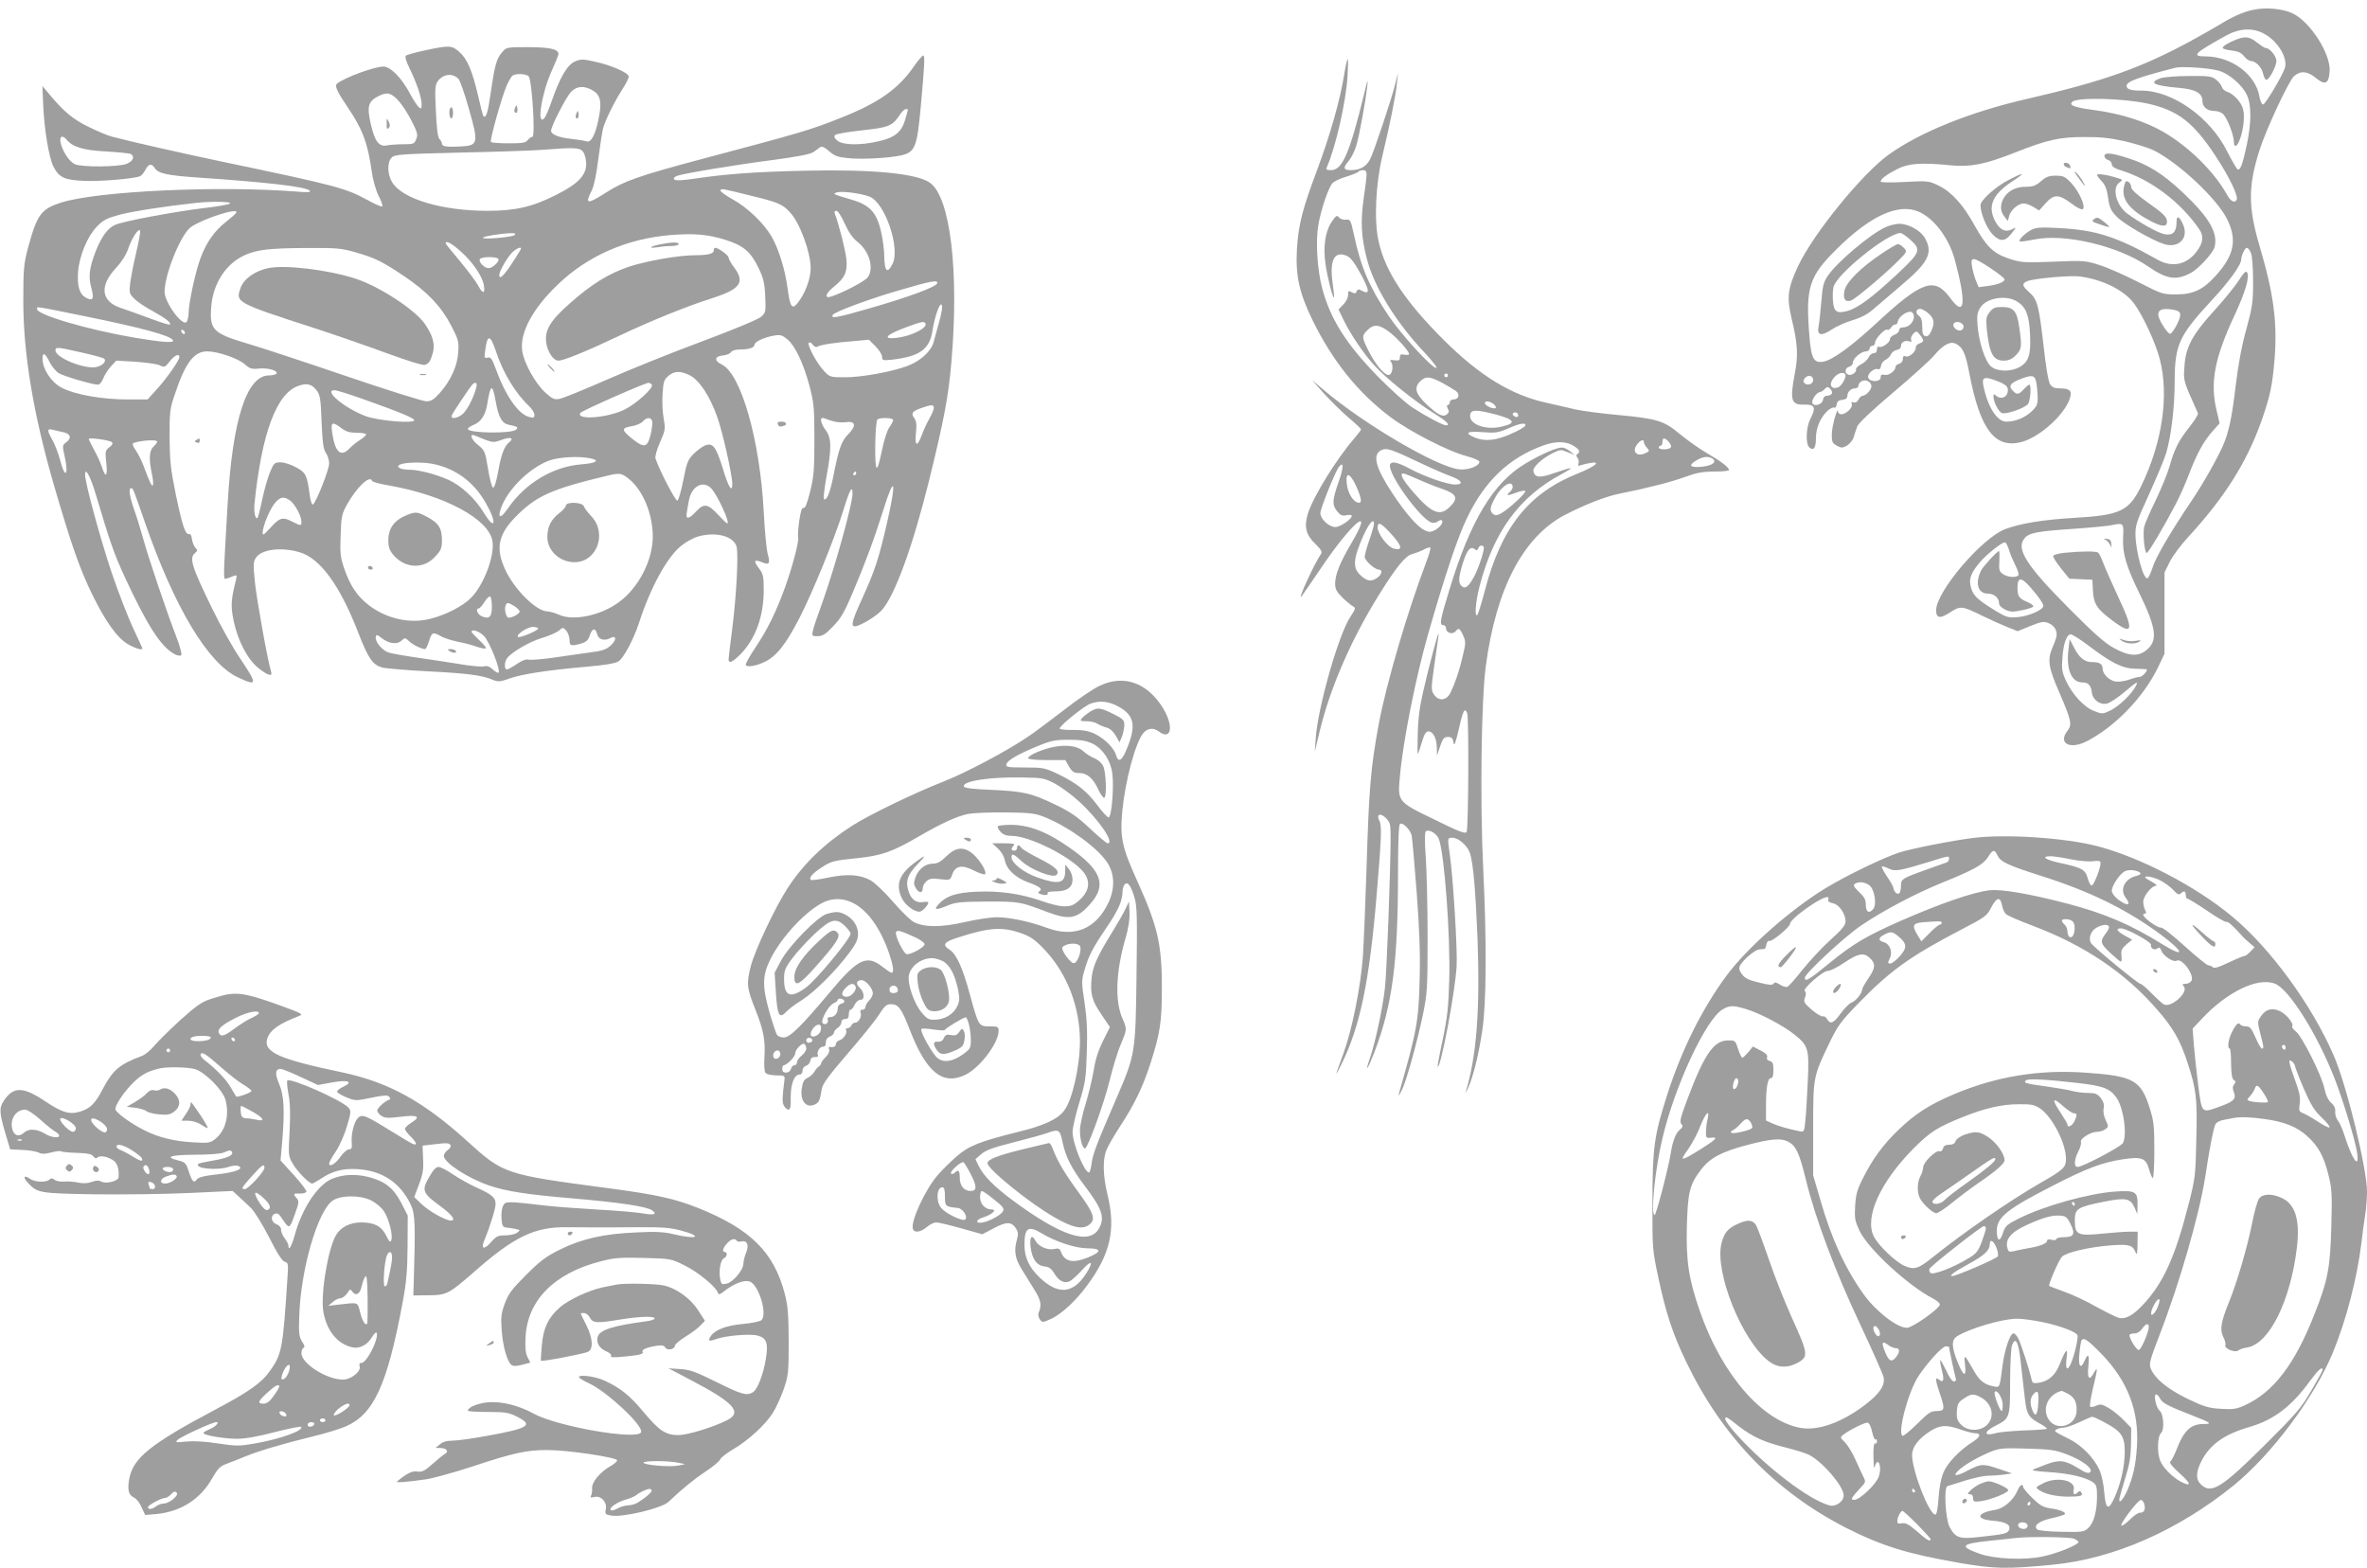
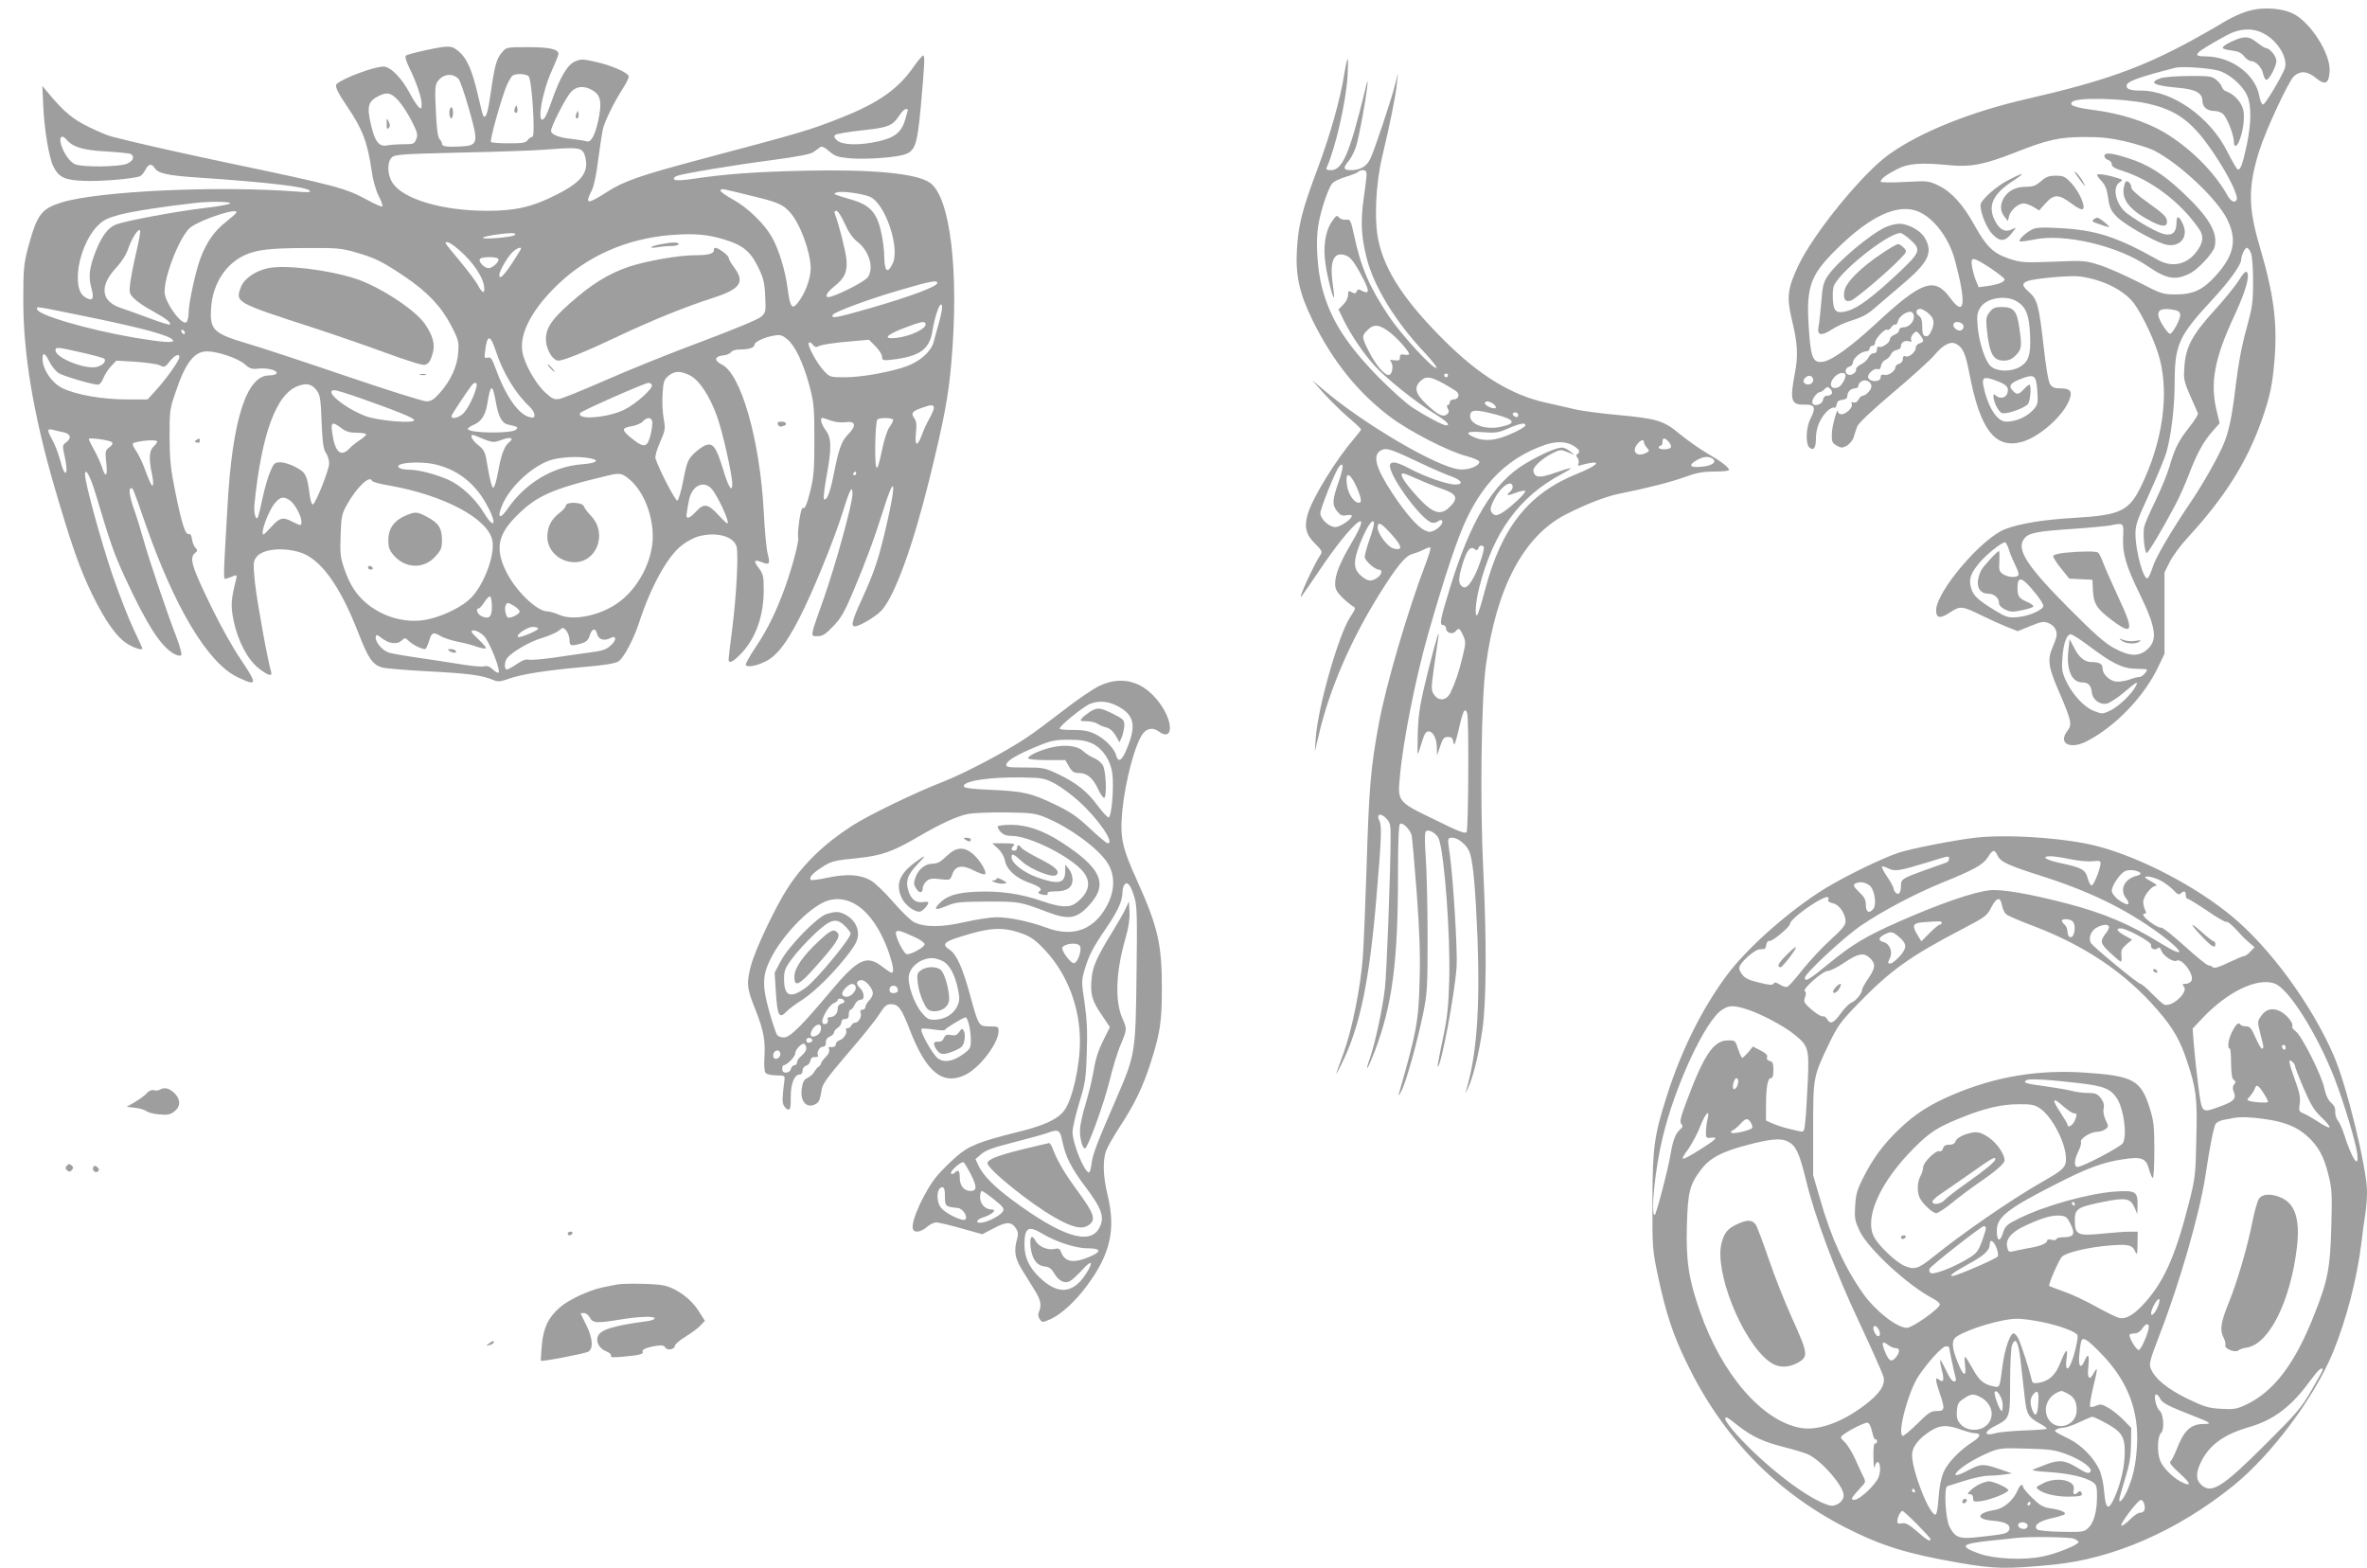
<svg xmlns="http://www.w3.org/2000/svg" version="1.0" width="1280pt" height="848pt" viewBox="0 0 1280 848" preserveAspectRatio="xMidYMid meet">
  <g transform="translate(0,848) scale(0.1,-0.1)" fill="#9e9e9e" stroke="none">
    <path d="M12180 8426 c-54 -12 -111 -38 -180 -81 -19 -12 -87 -50 -150 -85 -271 -147 -472 -219 -885 -314 -307 -70 -579 -179 -750 -301 -144 -103 -409 -428 -492 -605 -56 -120 -62 -167 -34 -285 32 -131 36 -197 17 -294 -28 -146 -20 -171 51 -169 57 2 65 -15 33 -77 -24 -47 -27 -137 -5 -155 23 -19 35 -2 35 51 0 55 24 111 63 148 14 12 30 20 36 17 5 -4 11 4 13 16 2 17 11 24 31 26 18 2 27 9 27 21 0 22 19 41 42 41 10 0 18 7 18 15 0 8 8 19 18 24 22 12 52 -4 52 -28 0 -19 -30 -51 -48 -51 -6 0 -16 -9 -22 -21 -7 -13 -17 -18 -27 -15 -11 4 -13 2 -9 -9 7 -18 -31 -55 -56 -55 -10 0 -18 6 -18 13 -2 35 -33 -75 -34 -118 -1 -44 2 -51 27 -65 24 -13 30 -13 54 0 15 9 32 29 37 45 5 17 13 43 19 58 6 18 78 86 194 184 101 85 202 177 224 203 48 57 87 77 118 60 35 -18 51 -53 71 -161 58 -302 138 -407 282 -369 103 28 242 156 264 245 8 33 -6 45 -58 45 -28 0 -41 6 -52 23 -9 13 -23 96 -35 207 -25 218 -34 252 -78 290 -39 35 -41 47 -9 60 40 15 234 32 284 25 125 -17 240 -75 293 -147 48 -66 117 -214 139 -302 50 -196 13 -448 -100 -682 -66 -137 -113 -160 -360 -174 -170 -10 -294 -30 -376 -61 -126 -47 -374 -338 -374 -439 0 -44 22 -47 76 -11 55 36 65 35 174 -19 41 -20 101 -47 133 -60 l58 -23 69 28 c61 25 73 26 99 15 30 -12 47 -41 42 -70 -1 -8 -11 -37 -23 -64 -27 -66 -21 -106 41 -247 63 -147 67 -168 41 -201 -52 -67 12 -103 103 -57 156 80 312 242 389 405 l33 69 0 220 0 220 28 56 c15 31 60 92 100 135 198 215 317 405 396 627 47 134 59 191 71 333 16 200 -4 353 -81 614 -62 209 -62 322 -2 513 36 115 159 378 188 405 36 31 73 28 119 -10 50 -41 70 -31 74 37 6 94 -105 268 -201 313 -55 26 -148 34 -217 18z m59 -126 c76 -38 134 -132 117 -188 -14 -42 -106 -197 -118 -197 -7 0 -16 20 -20 44 -20 117 -149 214 -287 216 -83 0 -69 15 104 111 73 41 144 45 204 14z m-246 -201 c58 -14 133 -78 158 -134 25 -54 24 -151 -2 -273 -23 -106 -35 -136 -50 -127 -5 4 -30 47 -55 96 -92 185 -296 329 -464 329 -58 0 -80 7 -80 26 0 23 59 45 265 98 31 8 176 -1 228 -15z m-380 -179 c163 -36 247 -100 367 -282 76 -115 126 -220 115 -239 -12 -19 -32 -8 -53 30 -70 124 -203 255 -340 336 -97 57 -234 101 -372 119 -111 15 -144 26 -124 45 25 26 273 20 407 -9z m-122 -204 c59 -14 129 -36 156 -49 138 -70 343 -263 397 -373 55 -112 38 -195 -64 -307 -68 -75 -121 -99 -214 -99 -70 0 -77 2 -201 66 -71 36 -165 78 -209 92 -78 25 -86 26 -251 19 -160 -6 -174 -5 -240 16 -86 29 -123 65 -187 180 -61 111 -124 181 -194 215 -54 26 -58 27 -185 20 -73 -4 -129 -3 -129 2 0 14 31 38 90 68 61 31 129 36 290 20 107 -10 184 5 346 69 174 69 240 84 374 84 87 1 141 -5 221 -23z m-1117 -380 c83 -35 163 -140 196 -257 65 -240 56 -320 -24 -210 -86 116 -152 93 -406 -143 -127 -117 -228 -191 -277 -201 -55 -11 -69 14 -79 146 -20 256 -1 315 150 464 180 178 331 247 440 201z m1798 -223 c7 -16 12 -81 12 -153 0 -114 -3 -137 -37 -262 -25 -89 -44 -194 -57 -303 -21 -178 -38 -254 -70 -327 -33 -74 -109 -208 -170 -298 -111 -165 -194 -305 -210 -360 -10 -30 -22 -56 -27 -57 -22 -8 -63 143 -65 233 -1 55 6 74 75 225 41 90 82 189 91 219 28 96 46 251 46 390 1 197 23 245 203 439 91 98 157 189 157 218 0 22 20 63 30 63 6 0 16 -12 22 -27z m-1408 -83 c42 -28 76 -55 76 -60 0 -15 -33 -28 -88 -36 l-52 -7 -15 36 c-8 19 -17 53 -21 76 -9 55 4 54 100 -9z m143 -180 c49 -30 66 -72 71 -181 5 -110 -8 -148 -61 -176 -49 -25 -121 -22 -152 7 -31 29 -63 128 -71 219 -4 55 -2 71 15 98 33 52 138 70 198 33z m-484 -60 c35 -28 41 -52 23 -95 -11 -26 -21 -36 -33 -33 -14 3 -18 14 -18 50 0 35 -5 51 -19 61 -20 14 -15 37 8 37 7 0 25 -9 39 -20z m1336 14 c23 -5 31 -12 31 -28 0 -25 -42 -101 -55 -101 -12 0 -54 63 -62 93 -9 37 19 49 86 36z m-1409 -37 c0 -28 -28 -57 -57 -57 -14 0 -23 -6 -23 -15 0 -9 -11 -20 -25 -25 -14 -5 -25 -16 -25 -25 0 -18 -45 -49 -60 -40 -6 3 -10 -3 -10 -14 0 -13 -6 -21 -18 -21 -9 0 -22 -10 -27 -22 -6 -13 -24 -30 -41 -38 -17 -9 -29 -21 -27 -26 5 -16 -24 -37 -42 -30 -22 8 -18 37 5 43 11 3 20 13 20 23 0 22 45 60 71 60 11 0 19 7 19 15 0 8 7 15 15 15 8 0 15 8 15 18 0 21 56 79 66 69 4 -4 14 2 21 13 8 11 18 18 23 15 4 -3 11 6 14 20 7 26 52 56 73 48 7 -3 13 -14 13 -26z m268 -50 c2 -9 -4 -20 -13 -23 -20 -8 -50 19 -40 36 10 17 49 8 53 -13z m-218 -79 c0 -5 -9 -12 -20 -15 -11 -3 -20 -13 -20 -23 0 -23 -36 -54 -55 -47 -10 5 -15 0 -15 -14 0 -12 -8 -23 -20 -26 -11 -3 -20 -11 -20 -18 0 -21 -38 -48 -60 -42 -15 4 -20 0 -20 -14 0 -25 -57 -27 -67 -2 -8 19 31 55 52 47 8 -4 15 3 17 18 2 13 12 27 24 32 11 5 25 19 30 30 5 12 19 22 32 24 13 2 22 10 22 22 0 20 23 32 45 24 11 -4 13 -2 10 9 -4 8 2 22 11 32 17 17 19 16 36 -5 10 -12 18 -27 18 -32z m-420 -189 c0 -20 -25 -59 -41 -64 -43 -14 -52 23 -15 60 23 23 56 25 56 4z m-175 -24 c0 -22 -31 -33 -48 -16 -7 7 -6 15 3 26 17 21 45 15 45 -10z m1206 -10 c4 -17 7 -52 8 -79 1 -43 -3 -52 -34 -82 -36 -33 -87 -54 -136 -54 -50 0 -101 81 -124 197 -8 42 6 48 63 27 63 -23 76 -36 68 -68 -7 -28 -42 -36 -64 -14 -9 9 -12 8 -12 -5 0 -31 28 -85 47 -91 25 -7 124 28 140 50 13 18 19 104 7 104 -4 0 -17 -11 -30 -25 -27 -29 -37 -31 -58 -9 -28 27 -16 44 50 68 53 20 68 16 75 -19z m-1105 -64 c-4 -6 -16 -11 -26 -11 -12 0 -20 -8 -22 -22 -4 -29 -58 -40 -58 -12 0 19 27 54 42 54 5 0 17 7 25 16 14 14 18 14 31 1 8 -8 11 -20 8 -26z m1575 -778 c-4 -86 17 -157 91 -307 89 -183 97 -250 37 -300 -45 -38 -96 -35 -178 10 -51 28 -108 79 -246 218 -226 227 -284 318 -238 374 24 31 68 39 260 52 89 6 181 15 205 19 73 15 73 15 69 -66z m-616 -69 c6 -21 22 -58 34 -82 12 -23 19 -47 16 -52 -10 -15 -58 -12 -84 6 -20 14 -22 23 -19 70 1 30 1 54 -2 54 -10 0 -87 -84 -97 -105 -34 -70 -17 -125 38 -125 32 0 59 -23 59 -51 0 -12 12 -25 33 -35 29 -14 42 -14 90 -4 31 6 59 15 62 20 3 5 -11 16 -32 25 -45 19 -53 30 -53 77 0 68 26 59 101 -35 22 -27 39 -55 39 -63 0 -21 -78 -56 -139 -61 -51 -4 -61 -1 -116 32 -100 61 -124 83 -136 126 -14 46 -3 79 47 138 37 44 124 113 137 108 6 -2 15 -21 22 -43z m425 -512 c128 -97 185 -126 255 -128 33 -1 61 -2 63 -3 10 -4 -22 -41 -36 -41 -9 0 -37 -7 -61 -16 -25 -8 -56 -12 -73 -9 -36 8 -68 42 -68 71 0 24 -17 34 -59 34 -38 0 -68 24 -95 78 l-24 46 -7 -61 c-12 -104 18 -173 75 -173 33 0 47 -15 52 -54 4 -40 45 -70 83 -60 15 4 57 31 91 60 70 59 80 65 63 33 -22 -43 -91 -108 -135 -130 -44 -21 -46 -21 -89 -4 -54 20 -118 89 -153 164 -21 46 -24 63 -19 125 5 76 23 126 45 126 8 0 49 -26 92 -58z" />
    <path d="M12095 8267 c-44 -17 -75 -36 -75 -46 0 -5 21 -11 47 -14 35 -4 53 -12 68 -31 11 -14 28 -26 37 -26 26 0 59 -34 66 -68 4 -18 12 -33 17 -34 15 -2 55 73 55 103 0 25 -36 69 -57 69 -6 0 -27 14 -48 30 -40 32 -62 35 -110 17z" />
    <path d="M11683 8057 c-67 -24 -36 -40 99 -52 91 -8 128 -28 128 -71 0 -32 26 -54 64 -54 20 0 40 -8 50 -19 22 -24 56 -113 56 -146 0 -31 13 -32 27 -2 23 51 34 135 23 176 -10 40 -52 84 -89 96 -11 3 -23 15 -26 25 -3 11 -18 29 -32 40 -23 18 -40 20 -147 19 -66 0 -136 -6 -153 -12z" />
    <path d="M11380 7636 c0 -8 9 -18 20 -21 11 -3 20 -14 20 -24 0 -12 16 -22 58 -35 156 -49 317 -172 415 -316 25 -36 21 -72 -12 -117 -53 -74 -134 -92 -212 -48 -226 127 -337 162 -539 172 -93 5 -122 3 -145 -10 -33 -17 -71 -54 -63 -62 3 -3 38 2 79 10 162 34 453 -34 614 -145 102 -70 151 -78 230 -37 42 21 123 109 131 142 19 76 -30 160 -171 293 -107 101 -189 153 -298 187 -89 29 -127 32 -127 11z" />
-     <path d="M11160 7591 c0 -5 7 -12 16 -15 22 -9 24 -8 18 9 -7 16 -34 21 -34 6z" />
    <path d="M11235 7525 c40 -56 51 -66 29 -27 -10 18 -28 41 -38 50 -12 10 -8 0 9 -23z" />
    <path d="M10862 7507 c-69 -35 -152 -110 -152 -136 0 -45 34 -127 66 -159 41 -41 67 -39 103 7 26 34 26 34 3 22 -35 -19 -65 -6 -90 38 -46 82 -20 148 88 219 77 50 69 54 -18 9z" />
    <path d="M11340 7534 c0 -4 12 -20 26 -35 18 -19 28 -43 34 -89 8 -54 15 -69 47 -102 39 -40 188 -126 256 -148 77 -24 133 31 104 102 -21 50 -37 57 -37 16 0 -52 -20 -72 -62 -65 -35 5 -140 64 -207 114 -58 45 -81 138 -40 166 20 15 20 15 -13 25 -52 17 -108 25 -108 16z" />
    <path d="M11037 7500 c-28 -24 -44 -30 -82 -30 -54 0 -95 -21 -119 -60 -21 -37 -20 -72 3 -101 l19 -24 7 28 c9 32 49 67 79 67 11 0 35 -9 52 -19 l31 -19 35 39 c45 50 71 50 139 -1 33 -25 57 -36 63 -30 15 15 -22 97 -64 141 -32 34 -42 39 -83 39 -37 0 -53 -6 -80 -30z" />
    <path d="M11485 7466 c-13 -67 35 -125 152 -185 60 -30 85 -28 81 6 -2 21 -23 41 -98 94 -61 43 -95 74 -95 86 0 17 -12 33 -27 33 -4 0 -10 -15 -13 -34z" />
    <path d="M11325 7296 c-16 -12 -13 -15 30 -29 27 -10 50 -16 51 -14 2 1 -12 15 -30 29 -29 23 -36 25 -51 14z" />
    <path d="M10195 7251 c-83 -39 -257 -185 -309 -260 -25 -36 -30 -55 -37 -144 -5 -56 -11 -117 -15 -134 -9 -47 15 -52 71 -15 25 17 77 40 114 51 49 15 83 33 117 64 27 23 91 78 143 122 148 124 175 176 132 255 -22 42 -90 80 -140 80 -20 0 -54 -9 -76 -19z m135 -67 c61 -55 56 -67 -67 -183 -137 -128 -215 -186 -271 -202 -60 -17 -76 -5 -80 56 -2 27 -1 59 3 73 17 70 291 291 362 292 7 0 31 -16 53 -36z" />
    <path d="M10176 7109 c-114 -76 -193 -155 -202 -202 -8 -45 4 -62 36 -52 23 7 199 156 264 224 39 40 39 41 21 61 -10 11 -24 20 -31 20 -7 0 -47 -23 -88 -51z" />
    <path d="M12106 6963 c-20 -32 -79 -104 -130 -160 -121 -133 -156 -199 -163 -302 -6 -82 -9 -73 73 -256 2 -6 -19 -40 -47 -75 -58 -73 -79 -115 -108 -215 -11 -39 -45 -120 -74 -181 -30 -61 -58 -125 -62 -143 -8 -37 2 -141 14 -141 8 0 85 128 154 259 22 41 56 117 76 171 43 112 79 176 129 232 l35 39 -16 68 c-37 152 -12 284 99 521 56 122 80 202 66 226 -6 12 -17 2 -46 -43z" />
    <path d="M10760 6793 c-20 -25 -21 -36 -16 -93 14 -133 34 -170 92 -170 26 0 44 8 65 29 32 33 34 47 18 154 -12 86 -31 107 -94 107 -36 0 -48 -5 -65 -27z" />
-     <path d="M11381 5564 c9 -3 21 -15 28 -27 11 -22 11 -22 8 3 -1 19 -8 25 -27 27 -14 1 -18 0 -9 -3z" />
    <path d="M11166 5491 c-33 -3 -61 -11 -63 -17 -2 -6 17 -36 42 -67 l45 -56 63 -3 62 -3 3 -59 c4 -72 21 -98 103 -160 113 -85 121 -59 36 121 -35 76 -73 161 -83 188 -10 28 -23 53 -28 57 -12 8 -89 8 -180 -1z" />
    <path d="M11474 5015 c23 -17 74 -20 96 -4 11 7 6 8 -20 4 -19 -4 -49 -2 -65 4 -28 10 -29 10 -11 -4z" />
    <path d="M2300 8208 c-52 -11 -99 -24 -105 -29 -6 -6 1 -30 19 -67 38 -77 66 -159 66 -195 0 -25 -2 -28 -15 -17 -8 7 -30 40 -48 74 -45 85 -105 146 -144 146 -48 0 -209 -59 -250 -92 -15 -12 -1 -42 57 -128 81 -119 108 -192 130 -345 6 -46 22 -103 37 -133 15 -28 24 -55 20 -58 -3 -4 -39 12 -79 34 -120 65 -162 77 -783 207 -241 51 -489 107 -599 136 -22 5 -78 29 -125 52 -85 41 -136 83 -214 177 l-38 45 5 -110 c6 -130 31 -276 54 -324 30 -60 60 -75 167 -79 85 -4 266 11 302 25 8 3 20 18 29 34 17 34 34 37 51 10 18 -29 69 -40 233 -51 382 -26 585 -50 605 -71 7 -9 -11 -10 -70 -5 -421 33 -1069 3 -1270 -58 -112 -35 -134 -64 -183 -244 -23 -88 -26 -114 -26 -282 -1 -290 54 -620 169 -1015 91 -311 136 -441 204 -580 72 -147 135 -235 194 -269 38 -22 77 -34 77 -22 0 1 -22 50 -49 107 -27 57 -79 191 -115 296 -62 184 -146 491 -146 536 0 45 29 -8 60 -113 77 -258 96 -312 155 -441 123 -265 196 -377 269 -416 15 -8 32 -11 36 -6 5 4 -7 49 -26 98 -54 140 -152 431 -179 530 -14 50 -36 122 -50 160 -25 73 -31 115 -16 115 11 0 10 1 73 -180 160 -462 341 -765 503 -842 108 -51 109 -41 14 101 -40 58 -107 179 -151 269 -112 229 -126 275 -93 302 14 11 14 15 1 29 -8 9 -16 30 -18 46 -2 18 -8 29 -16 27 -20 -4 -37 49 -72 218 -27 132 -32 177 -33 305 0 143 1 154 32 243 54 161 101 222 171 222 57 0 166 -37 203 -69 28 -25 38 -28 77 -24 49 5 105 -11 95 -27 -3 -5 -21 -10 -40 -10 -121 0 -198 -238 -224 -695 -25 -436 -25 -408 -5 -403 11 3 28 9 38 14 17 6 18 4 12 -22 -27 -108 -29 -139 -13 -219 23 -110 75 -210 135 -258 51 -40 77 -48 68 -19 -18 57 -77 385 -87 479 -10 100 -10 116 5 137 29 46 138 59 236 30 111 -33 216 -176 315 -429 57 -147 79 -179 133 -195 18 -4 127 -14 244 -20 217 -11 294 -21 353 -46 29 -12 39 -11 90 7 69 24 196 44 408 63 109 9 165 19 182 30 28 18 82 121 110 206 63 196 156 364 232 421 26 21 66 42 88 48 98 27 191 2 208 -54 11 -41 0 -259 -23 -443 -11 -84 -20 -159 -20 -167 0 -26 22 -16 67 30 80 84 123 204 123 345 0 74 -3 87 -26 117 -31 41 -26 50 16 33 40 -17 46 -8 32 43 -7 23 -17 128 -22 232 -21 388 -123 744 -227 794 -43 21 -39 45 7 49 19 2 39 10 43 18 5 8 24 14 45 14 52 0 82 10 82 26 0 16 56 42 110 50 30 5 42 1 68 -21 42 -35 86 -128 119 -250 24 -92 27 -116 27 -290 0 -166 -3 -202 -23 -283 -16 -64 -27 -92 -36 -89 -9 4 -15 -17 -23 -70 -6 -42 -8 -81 -6 -88 7 -17 -30 -157 -70 -269 -49 -135 -95 -229 -160 -326 -31 -46 -55 -89 -53 -95 5 -15 55 -7 104 17 61 29 114 95 187 238 72 140 188 425 235 576 37 120 51 144 51 93 0 -52 -90 -379 -155 -564 -76 -215 -75 -205 -34 -205 27 0 43 10 84 53 42 43 61 76 104 177 72 170 122 306 166 447 64 207 75 166 20 -72 -44 -190 -65 -252 -131 -398 -61 -132 -67 -162 -31 -152 37 11 105 54 133 83 71 75 170 347 259 707 83 338 104 454 120 639 42 488 -6 888 -115 967 -70 51 -308 74 -675 66 -271 -6 -432 -18 -599 -43 -66 -10 -103 -11 -109 -5 -7 7 -2 13 14 20 36 13 297 57 519 86 134 18 203 31 219 43 13 9 30 21 36 26 9 7 24 0 48 -21 29 -26 48 -33 103 -38 70 -8 223 0 288 15 74 17 85 44 105 260 21 231 23 280 14 280 -5 0 -27 -25 -48 -55 -85 -125 -194 -202 -400 -283 -169 -67 -208 -78 -765 -226 -319 -85 -408 -116 -499 -175 -107 -68 -120 -67 -81 9 12 24 25 85 35 167 9 70 21 146 26 168 13 47 58 139 105 213 19 29 34 59 34 68 0 20 -95 62 -185 81 -62 14 -74 14 -105 1 -42 -18 -82 -86 -126 -213 -15 -44 -33 -86 -40 -94 -44 -48 -16 133 40 257 20 44 36 84 36 90 0 26 -47 37 -163 37 -117 0 -119 0 -142 -28 -30 -34 -40 -71 -61 -217 -15 -108 -26 -142 -40 -128 -3 4 -16 54 -29 112 -31 133 -58 198 -102 236 -40 35 -53 36 -183 8z m179 -154 c8 -7 33 -79 56 -160 54 -189 52 -201 -44 -206 -75 -4 -101 0 -101 15 0 6 -6 18 -14 26 -9 11 -15 59 -19 152 -6 114 -4 139 9 158 29 41 79 48 113 15z m380 13 c18 -22 37 -327 20 -327 -7 0 -18 -8 -25 -17 -10 -15 -28 -18 -102 -18 -50 0 -93 3 -97 7 -8 8 58 243 86 308 11 24 25 48 32 52 19 12 74 9 86 -5z m348 -77 c41 -25 49 -64 29 -157 -17 -84 -41 -127 -65 -117 -9 3 -45 9 -81 13 -69 7 -110 24 -110 44 0 24 81 182 108 210 31 33 73 35 119 7z m-1050 -57 c18 -20 49 -68 69 -107 31 -61 35 -75 25 -98 -10 -26 -14 -28 -70 -28 -32 0 -71 -3 -87 -6 -45 -9 -67 20 -89 116 -22 96 -14 123 45 152 44 22 67 16 107 -29z m2753 -46 c0 -2 -7 -26 -15 -54 -20 -68 -56 -97 -144 -117 -99 -23 -192 -21 -222 3 -17 14 -21 23 -13 31 6 6 70 17 143 25 144 15 167 24 204 80 12 19 28 35 35 35 6 0 12 -1 12 -3z m-4549 -163 c32 -39 91 -57 214 -63 66 -4 126 -10 133 -14 22 -15 12 -38 -23 -53 -43 -17 -242 -19 -280 -2 -28 13 -61 60 -75 107 -12 42 5 56 31 25z m2793 -66 c9 -12 16 -42 16 -65 0 -61 -46 -109 -163 -167 -128 -65 -221 -86 -371 -86 -246 0 -460 64 -515 154 -27 43 -28 109 -3 134 17 17 49 19 373 27 195 4 395 11 444 15 176 14 202 12 219 -12z m914 -238 c137 -33 165 -45 203 -87 54 -57 112 -214 113 -303 0 -58 -31 -140 -72 -190 -29 -36 -40 -19 -53 81 -12 96 -48 213 -86 279 -43 74 -132 159 -211 202 -39 22 -70 44 -66 49 6 10 3 11 172 -31z m636 -4 c83 -35 166 -280 122 -364 -27 -53 -42 -41 -44 36 0 38 -8 101 -18 141 -23 102 -61 143 -158 171 -104 31 -104 31 -82 39 25 10 136 -5 180 -23z m-3460 -36 c-6 -6 -69 -17 -140 -25 -151 -18 -433 -70 -479 -90 -42 -17 -76 -64 -108 -145 -34 -89 -40 -135 -23 -197 16 -59 8 -73 -29 -53 -35 19 -48 61 -43 138 7 89 50 193 102 247 35 36 54 45 123 64 68 18 241 45 413 64 81 9 194 7 184 -3z m34 -49 c-1 -5 -26 -27 -55 -50 -63 -49 -106 -110 -138 -195 -27 -71 -65 -245 -65 -298 0 -18 -5 -40 -10 -48 -21 -30 -120 104 -120 162 0 95 88 311 142 350 64 45 257 107 246 79z m3290 -60 c21 -47 43 -78 68 -98 64 -49 92 -142 57 -192 -14 -21 -138 -86 -200 -105 -38 -12 -28 19 17 54 58 46 74 81 67 149 -5 48 -40 186 -62 244 -5 11 -2 17 8 17 8 0 27 -29 45 -69z m-3832 -159 c-14 -59 -28 -132 -32 -163 -6 -52 -5 -57 23 -85 16 -16 62 -47 102 -68 70 -39 99 -62 89 -71 -2 -3 -51 12 -109 34 -57 21 -129 47 -159 57 -105 36 -113 120 -20 218 30 33 53 70 64 103 19 56 57 114 64 95 2 -7 -8 -60 -22 -120z m2047 97 c-12 -12 -182 -26 -171 -14 7 8 93 22 148 24 24 1 31 -2 23 -10z m1140 -26 c96 -30 137 -64 179 -152 26 -54 33 -81 36 -153 4 -82 3 -88 -21 -110 -14 -14 -147 -69 -323 -135 -165 -61 -397 -155 -517 -208 -121 -53 -234 -99 -252 -102 -28 -5 -39 0 -78 36 -53 49 -115 161 -123 224 -14 97 56 228 192 358 162 156 375 249 611 268 128 10 200 4 296 -26z m-1431 -63 c65 -58 117 -134 125 -184 7 -47 -7 -46 -32 1 -11 21 -55 79 -97 130 -43 51 -78 94 -78 97 0 18 33 0 82 -44z m-567 -5 c104 -30 142 -49 260 -128 125 -84 201 -164 254 -266 40 -77 43 -88 39 -145 -4 -74 -40 -153 -99 -220 -33 -37 -47 -46 -74 -46 -18 0 -218 63 -444 140 -226 77 -460 154 -519 171 -190 56 -209 75 -200 197 9 129 80 237 183 283 65 29 134 37 331 38 166 1 189 -1 269 -24z m889 13 c-75 -124 -114 -170 -114 -135 0 20 39 89 68 120 26 27 60 38 46 15z m-119 -48 c8 -13 -31 -50 -53 -50 -23 0 -56 35 -47 49 8 14 92 14 100 1z m2373 -132 c-7 -20 -153 -74 -365 -135 -181 -52 -213 -58 -199 -35 10 16 198 86 361 133 170 50 209 57 203 37z m12 -204 c-12 -43 -26 -96 -32 -116 -14 -49 -71 -100 -141 -127 -87 -32 -246 -61 -337 -61 -81 0 -83 1 -114 34 -39 41 -93 142 -82 153 4 4 14 0 21 -11 9 -11 18 -15 27 -10 16 10 94 22 200 30 l77 7 36 -36 c19 -19 35 -45 35 -56 0 -20 4 -21 53 -16 152 18 205 56 220 160 12 73 38 148 48 138 7 -7 3 -37 -11 -89z m-4616 25 c304 -62 455 -103 471 -128 10 -17 -50 -13 -207 13 -257 44 -528 124 -528 155 0 15 -17 17 264 -40z m4540 -37 c15 -24 -73 -69 -155 -79 -79 -9 -59 16 42 54 91 34 105 37 113 25z m-4004 -53 c0 -6 -4 -7 -10 -4 -5 3 -10 11 -10 16 0 6 5 7 10 4 6 -3 10 -11 10 -16z m1681 -96 c39 -120 107 -231 183 -302 14 -14 26 -33 26 -44 0 -16 -5 -18 -27 -12 -60 14 -130 116 -183 263 -20 53 -26 63 -43 58 -18 -4 -19 -1 -13 40 11 87 27 86 57 -3z m-2240 -9 c63 -14 118 -29 123 -34 13 -13 -9 -37 -41 -44 -60 -16 -223 49 -223 89 0 20 8 19 141 -11z m-171 -55 c11 -21 32 -46 46 -56 25 -16 183 -63 214 -63 9 0 21 15 28 33 6 17 25 47 41 65 l30 32 103 -6 c57 -4 115 -12 131 -19 26 -13 29 -12 55 21 26 33 52 45 52 23 0 -18 -70 -117 -123 -175 l-49 -54 -107 0 c-139 0 -285 26 -357 63 -56 29 -104 101 -104 157 0 39 14 32 40 -21z m3461 -69 c51 -26 107 -111 147 -223 29 -79 82 -316 82 -364 0 -50 -21 -18 -50 80 -38 123 -55 145 -98 128 -16 -7 -44 -28 -63 -47 -29 -30 -36 -47 -54 -141 -11 -58 -26 -108 -32 -110 -10 -4 -99 168 -118 227 -4 11 6 47 24 88 29 66 30 73 20 128 -6 33 -9 92 -6 133 4 66 7 77 31 98 33 28 65 29 117 3z m-2017 -83 c17 -23 21 -49 25 -169 5 -114 10 -148 24 -168 9 -13 17 -39 17 -56 0 -34 -73 -217 -88 -222 -6 -2 -13 21 -17 50 -14 108 -21 123 -74 151 -27 15 -64 27 -84 27 -32 0 -36 -4 -55 -49 -12 -26 -31 -93 -43 -147 -11 -54 -23 -101 -26 -104 -12 -12 -21 29 -17 74 39 383 119 600 239 640 46 16 72 9 99 -27z m862 19 c-12 -49 -46 -117 -70 -141 -27 -27 -72 -35 -63 -11 5 13 88 138 109 164 17 20 31 14 24 -12z m949 13 c11 -16 -85 -103 -148 -134 -92 -45 -263 -58 -239 -18 8 12 348 162 369 163 6 0 15 -5 18 -11z m-845 -86 c15 -86 33 -121 68 -129 52 -11 56 -14 43 -27 -23 -23 -261 -20 -261 4 0 5 15 15 34 23 38 16 61 52 71 111 17 108 28 113 45 18z m-728 13 c204 -72 288 -107 288 -118 0 -20 -198 -3 -263 22 -114 43 -230 140 -168 140 11 0 75 -20 143 -44z m3098 -52 c0 -8 -11 -34 -24 -57 -13 -23 -32 -63 -41 -89 -25 -67 -39 -62 -32 10 5 45 3 64 -9 81 -19 27 -12 37 42 56 51 18 64 18 64 -1z m-1524 -69 c4 -8 0 -41 -7 -73 -17 -70 -34 -76 -92 -31 -69 54 -70 65 -7 75 22 4 47 15 56 25 21 23 43 24 50 4z m969 0 c23 -8 56 -11 77 -8 55 8 61 -18 15 -65 -38 -39 -51 -77 -82 -234 -17 -84 -36 -130 -50 -116 -3 3 3 57 14 119 29 155 28 211 -4 253 -24 32 -33 66 -17 66 4 0 25 -7 47 -15z m335 4 c0 -6 -9 -24 -21 -40 -11 -16 -29 -70 -39 -121 -28 -136 -38 -130 -37 23 1 76 6 137 12 141 16 12 85 9 85 -3z m-2984 -44 c25 -19 45 -25 83 -25 28 0 51 -4 51 -9 0 -5 -15 -18 -33 -30 -18 -11 -43 -31 -56 -45 -48 -51 -80 -22 -95 87 -8 55 1 59 50 22z m-1504 -22 c39 -8 47 -31 18 -53 -23 -17 -23 -20 -12 -70 26 -113 4 -135 -24 -24 -9 32 -26 79 -40 103 -31 56 -30 65 2 57 15 -4 40 -10 56 -13z m2285 -42 c39 -14 46 -14 87 1 47 17 68 10 40 -13 -27 -22 -43 -64 -60 -158 -10 -56 -21 -90 -28 -88 -6 2 -18 48 -27 102 -15 93 -18 100 -53 128 -38 30 -51 65 -18 52 9 -4 36 -15 59 -24z m-2022 -12 c7 -7 2 -16 -14 -28 -22 -17 -23 -22 -16 -86 8 -74 -5 -82 -25 -17 -7 20 -25 61 -41 89 -16 29 -29 56 -29 59 0 10 114 -6 125 -17z m245 3 c0 -5 -9 -17 -20 -27 -23 -21 -26 -67 -9 -145 6 -27 9 -56 6 -63 -5 -12 -18 16 -51 105 -10 26 -28 63 -42 83 -17 25 -20 37 -11 40 46 15 127 19 127 7z m2345 -91 c52 -11 28 -26 -52 -32 -152 -12 -301 -101 -395 -236 -44 -65 -62 -56 -33 14 41 98 156 207 256 243 54 19 161 25 224 11z m-830 -35 c112 -29 202 -100 262 -206 62 -108 52 -155 -11 -52 -46 76 -123 147 -190 177 -69 31 -163 55 -212 55 -22 0 -45 4 -53 9 -44 28 113 42 204 17z m2265 -46 c0 -5 -5 -10 -11 -10 -5 0 -7 5 -4 10 3 6 8 10 11 10 2 0 4 -4 4 -10z m-1235 -25 c79 -59 135 -191 135 -316 0 -128 -76 -277 -183 -355 -97 -72 -245 -103 -322 -69 -22 10 -52 19 -66 19 -60 2 -178 119 -227 226 -53 113 -38 189 55 284 113 115 193 151 498 224 62 15 76 14 110 -13z m-1383 -15 c2 -6 42 -17 91 -25 302 -53 541 -182 560 -301 13 -80 -47 -237 -115 -306 -45 -46 -137 -93 -221 -114 -111 -29 -241 1 -337 77 -60 48 -96 101 -128 193 -21 61 -24 83 -20 180 3 100 6 116 33 165 52 94 125 165 137 131z m1835 -42 c34 -37 103 -188 86 -188 -4 0 -25 20 -47 44 -57 62 -79 66 -120 22 -40 -44 -60 -47 -52 -8 2 15 7 43 11 63 13 80 78 115 122 67z m-2279 -64 c26 -18 62 -84 62 -114 0 -25 -1 -25 -51 0 -49 26 -67 21 -113 -30 -20 -22 -38 -40 -41 -40 -20 0 26 128 62 170 28 34 48 37 81 14z m1092 -575 c0 -56 -15 -69 -56 -51 -23 11 -34 42 -15 42 5 0 19 16 31 35 12 19 26 33 31 29 5 -3 9 -28 9 -55z m121 4 c16 -10 29 -23 29 -30 0 -12 -38 -33 -60 -33 -13 0 -24 46 -16 65 7 19 11 19 47 -2z m129 -122 c0 -11 -101 -53 -109 -45 -12 12 51 54 80 54 16 0 29 -4 29 -9z m170 -62 c0 -32 7 -34 62 -19 29 9 39 18 48 46 13 39 31 40 40 3 7 -27 38 -36 69 -20 35 19 37 -9 4 -39 -25 -23 -47 -30 -119 -39 -49 -7 -137 -19 -196 -28 -60 -8 -118 -13 -129 -10 -15 4 -36 -4 -65 -24 -23 -16 -47 -29 -53 -29 -15 0 -14 43 2 62 26 33 122 89 187 108 37 11 79 29 92 40 23 19 23 19 41 -1 9 -12 17 -34 17 -50z m-463 22 c29 -28 92 -186 79 -198 -3 -4 -17 4 -31 17 -17 16 -31 21 -47 17 -13 -4 -75 2 -138 13 -63 10 -167 26 -230 35 -63 9 -130 21 -147 26 -36 11 -76 60 -71 85 3 14 7 13 30 -5 39 -31 84 -38 108 -16 20 18 21 18 43 -3 20 -19 67 -42 86 -42 4 0 13 18 20 40 15 51 22 54 63 31 18 -11 60 -24 93 -31 33 -6 79 -18 103 -27 24 -8 46 -12 49 -9 4 3 -12 23 -35 44 -23 22 -42 42 -42 45 0 18 42 4 67 -22z" />
    <path d="M2430 7870 c0 -16 5 -30 10 -30 6 0 10 14 10 30 0 17 -4 30 -10 30 -5 0 -10 -13 -10 -30z" />
    <path d="M2785 7897 c-4 -10 -5 -21 -1 -24 10 -10 18 4 13 24 -4 17 -4 17 -12 0z" />
    <path d="M3117 7866 c-4 -10 -5 -21 -2 -24 9 -9 17 6 13 25 -3 17 -4 17 -11 -1z" />
    <path d="M2091 7811 c-1 -27 2 -32 11 -23 8 8 8 17 0 34 -10 22 -11 21 -11 -11z" />
    <path d="M3571 7159 c-56 -11 -69 -24 -16 -16 22 4 57 7 78 7 20 0 37 5 37 10 0 12 -37 11 -99 -1z" />
    <path d="M3860 7126 c0 -18 -31 -26 -99 -26 -90 0 -261 -30 -356 -61 -112 -37 -206 -95 -323 -199 -107 -94 -138 -146 -128 -215 8 -50 39 -95 66 -95 28 0 151 50 330 135 178 84 361 158 505 204 149 48 175 85 115 165 -17 22 -30 46 -30 53 0 12 -55 53 -72 53 -5 0 -8 -6 -8 -14z" />
    <path d="M2975 6490 c10 -11 20 -20 23 -20 3 0 -3 9 -13 20 -10 11 -20 20 -23 20 -3 0 3 -9 13 -20z" />
    <path d="M1450 7030 c-72 -15 -133 -59 -149 -107 -28 -78 -25 -80 395 -216 111 -36 287 -97 393 -136 112 -41 198 -68 209 -64 22 8 30 20 43 66 12 46 0 92 -43 155 -54 78 -250 206 -381 247 -149 47 -375 74 -467 55z" />
    <path d="M2273 6453 c9 -2 23 -2 30 0 6 3 -1 5 -18 5 -16 0 -22 -2 -12 -5z" />
    <path d="M3060 5746 c0 -7 -16 -26 -35 -40 -45 -35 -65 -74 -65 -130 0 -74 67 -136 147 -136 121 0 178 156 91 248 -19 20 -38 45 -41 55 -8 22 -97 25 -97 3z" />
    <path d="M2205 5697 c-72 -28 -105 -72 -105 -139 0 -38 6 -54 30 -82 63 -71 163 -74 224 -5 31 33 36 46 36 87 0 65 -17 92 -75 124 -55 30 -66 32 -110 15z" />
    <path d="M1990 5410 c0 -5 7 -10 16 -10 8 0 12 5 9 10 -3 6 -10 10 -16 10 -5 0 -9 -4 -9 -10z" />
    <path d="M2430 4960 c20 -13 43 -13 35 0 -3 6 -16 10 -28 10 -18 0 -19 -2 -7 -10z" />
    <path d="M7270 8083 c-22 -141 -78 -337 -146 -518 -84 -225 -103 -301 -111 -440 -7 -138 14 -232 86 -379 109 -221 246 -391 421 -522 104 -78 313 -185 409 -210 41 -11 71 -24 71 -31 0 -23 -60 -46 -109 -41 -119 12 -518 246 -736 432 l-60 51 62 -70 c34 -38 94 -97 132 -130 39 -33 71 -63 71 -67 0 -4 -18 -27 -40 -53 -94 -109 -218 -310 -247 -401 -22 -72 -12 -115 40 -165 34 -34 39 -43 29 -57 -34 -49 -128 -253 -104 -227 5 6 50 71 100 145 170 254 300 363 170 143 -62 -105 -88 -170 -88 -219 0 -29 8 -44 38 -74 20 -20 46 -41 56 -47 19 -10 18 -13 -12 -59 -63 -95 -175 -486 -187 -656 l-5 -73 25 105 c56 235 169 497 321 742 96 154 144 213 181 222 15 4 42 14 60 23 18 10 35 15 38 12 3 -3 -7 -37 -21 -75 -103 -271 -219 -666 -259 -884 -43 -234 -52 -343 -65 -770 -6 -190 -15 -407 -20 -483 -12 -164 -58 -393 -104 -520 -49 -134 -50 -139 -12 -62 100 202 151 444 190 910 26 308 29 380 16 405 -19 36 3 48 34 17 23 -23 26 -34 26 -100 0 -178 -21 -740 -31 -822 -12 -107 -52 -292 -79 -371 -32 -93 -16 -72 23 28 97 255 127 485 127 969 0 173 4 260 11 264 15 10 57 -33 63 -64 3 -14 15 -152 27 -306 15 -203 20 -332 16 -470 -5 -226 -16 -284 -114 -625 -2 -8 5 1 15 20 24 43 83 253 117 415 23 113 25 139 25 420 0 165 -5 358 -10 430 -6 82 -6 133 0 139 15 15 59 -10 71 -41 30 -80 63 -525 56 -763 -4 -143 -10 -201 -35 -320 -17 -79 -29 -146 -28 -148 16 -15 94 397 103 543 5 86 -18 469 -37 605 -13 90 -13 90 14 90 33 0 82 -43 95 -83 18 -57 30 -196 41 -462 14 -386 -5 -638 -64 -830 -4 -11 2 -2 12 20 28 59 59 185 78 315 22 148 24 472 5 866 -18 368 -11 920 14 1104 56 420 203 699 430 817 107 55 217 98 290 113 147 29 284 64 357 91 63 23 96 29 159 29 43 0 79 4 79 8 0 15 -44 48 -120 92 -41 24 -106 70 -145 102 -87 73 -122 84 -335 104 -91 8 -194 22 -230 30 -36 9 -105 24 -153 35 -192 41 -365 147 -558 339 -211 210 -318 372 -354 535 -25 110 -16 309 20 460 41 170 73 329 79 393 l6 57 -15 -60 c-22 -86 -114 -363 -136 -406 -20 -40 -54 -59 -104 -59 -41 0 -44 12 -10 52 13 16 31 52 39 79 17 55 51 244 60 324 4 40 1 34 -14 -30 -81 -332 -120 -425 -182 -425 -25 0 -29 3 -22 18 47 108 102 347 111 489 3 51 4 93 1 93 -3 0 -11 -34 -18 -77z m120 -546 c0 -13 -7 -73 -16 -133 -17 -121 -13 -206 17 -321 38 -152 157 -345 313 -510 43 -46 71 -83 63 -83 -24 0 -190 181 -257 281 -105 157 -151 264 -188 439 -18 81 -20 85 -44 82 -13 -2 -30 4 -37 12 -11 14 -16 11 -38 -21 -37 -54 -49 -138 -35 -231 10 -73 40 -188 46 -180 2 1 -2 35 -7 73 -18 124 6 177 70 154 22 -7 41 -29 71 -82 61 -109 64 -135 12 -107 -13 7 -19 6 -24 -6 -4 -12 -10 -13 -26 -4 -18 9 -20 8 -20 -15 0 -15 -11 -37 -26 -52 l-26 -26 27 -56 c39 -80 108 -182 168 -248 64 -70 217 -193 320 -257 71 -44 93 -66 67 -66 -17 0 -109 49 -180 95 -36 23 -119 98 -186 166 -175 179 -260 313 -305 484 -26 100 -35 251 -20 338 14 83 55 203 76 226 8 10 42 26 76 36 33 10 62 22 65 27 3 4 14 8 25 8 13 0 19 -7 19 -23z m127 -855 c45 -36 103 -102 103 -117 0 -4 -11 -5 -25 -3 -20 4 -25 1 -25 -15 0 -16 -5 -18 -30 -15 -21 3 -27 1 -20 -6 16 -16 12 -66 -7 -73 -21 -8 -73 51 -113 131 -36 72 -37 80 -5 111 34 35 65 31 122 -13z m313 -232 c0 -5 -4 -10 -10 -10 -5 0 -10 5 -10 10 0 6 5 10 10 10 6 0 10 -4 10 -10z m-31 -40 c31 -17 64 -37 75 -45 23 -17 14 -45 -14 -45 -11 0 -20 -7 -20 -15 0 -8 -5 -15 -10 -15 -7 0 -7 -6 -1 -19 8 -14 7 -22 -4 -31 -21 -18 -49 -4 -110 53 -62 59 -70 92 -33 127 29 27 50 25 117 -10z m277 -114 c10 -8 16 -18 12 -22 -10 -9 -58 12 -58 26 0 14 23 12 46 -4z m19 -59 c98 -27 105 -46 25 -64 -82 -20 -170 10 -170 57 0 37 28 38 145 7z m115 -2 c0 -9 -6 -12 -15 -9 -8 4 -15 10 -15 15 0 5 7 9 15 9 8 0 15 -7 15 -15z m38 -57 c-3 -7 -38 -28 -79 -45 -82 -36 -139 -41 -194 -19 -59 25 -42 36 43 29 68 -5 84 -3 137 20 66 29 99 34 93 15z m776 -87 c10 -11 15 -25 11 -30 -8 -14 -65 -14 -65 -1 0 6 5 10 10 10 6 0 10 9 10 20 0 25 12 25 34 1z m-134 -3 c0 -6 7 -19 16 -29 15 -17 15 -19 -9 -30 -49 -22 -76 13 -40 53 18 21 33 23 33 6z m-382 -18 c33 -20 40 -34 22 -45 -8 -5 -7 -11 1 -21 6 -7 8 -21 5 -30 -4 -11 -2 -15 8 -11 8 3 31 9 52 13 67 12 33 -17 -63 -56 -268 -107 -415 -293 -504 -636 -17 -65 -35 -123 -40 -129 -16 -16 -10 69 11 151 76 296 214 487 444 610 75 41 66 42 -36 7 -81 -29 -109 -27 -116 10 -4 21 46 67 103 96 41 21 46 21 82 6 l38 -15 -25 20 c-14 11 -33 20 -42 20 -31 0 -112 -35 -198 -86 -175 -104 -299 -309 -413 -686 -49 -159 -54 -188 -33 -188 9 0 16 -8 16 -19 0 -23 35 -34 51 -15 17 21 23 18 41 -22 15 -33 15 -41 -2 -112 -20 -84 -40 -143 -66 -197 -21 -44 -64 -49 -90 -10 -15 23 -15 34 0 142 9 65 19 134 22 153 13 81 -8 11 -55 -175 -42 -170 -50 -218 -54 -323 -2 -67 -2 -121 0 -118 3 2 12 30 22 63 13 44 22 58 36 58 25 0 45 -39 45 -90 l1 -40 17 50 c14 42 21 50 42 50 20 0 26 -6 30 -30 4 -23 10 -7 29 73 22 99 32 119 45 86 10 -25 7 -627 -3 -643 -7 -11 -42 2 -175 68 -201 97 -199 95 -185 240 17 188 86 531 150 756 93 325 163 535 215 640 95 196 226 320 409 386 66 24 122 24 163 -1z m-828 -93 c63 -30 139 -63 168 -73 58 -21 69 -44 21 -44 -42 0 -164 42 -244 85 -70 37 -100 43 -108 23 -16 -45 163 -294 225 -314 10 -3 26 0 34 7 8 6 18 9 21 5 11 -11 -11 -39 -40 -54 -22 -11 -31 -10 -56 2 -39 21 -102 93 -171 198 -93 141 -111 211 -58 235 28 12 52 4 208 -70z m1579 24 c27 -17 4 -38 -50 -44 -67 -8 -83 5 -38 32 36 22 65 26 88 12z m-2020 -126 c-35 -101 -36 -124 -8 -160 18 -22 28 -26 50 -21 16 3 29 2 29 -3 0 -19 -63 -61 -89 -61 -34 0 -81 44 -81 75 0 25 82 229 101 251 26 32 26 -2 -2 -81z m428 14 c37 -17 97 -41 133 -53 78 -27 88 -50 41 -96 -53 -54 -98 -36 -195 75 -61 70 -80 105 -57 105 5 0 40 -14 78 -31z m-333 -38 c30 -68 33 -94 10 -89 -27 5 -56 53 -61 102 -8 67 17 61 51 -13z m846 -5 c0 -8 -7 -19 -15 -26 -25 -21 -11 -22 34 -4 23 9 45 13 49 9 8 -8 -91 -100 -131 -121 -22 -12 -32 -13 -43 -3 -20 17 -18 35 13 91 34 63 93 97 93 54z m-750 -199 c0 -8 -11 -47 -25 -87 -14 -40 -25 -81 -25 -91 0 -20 54 -69 76 -69 22 0 17 -27 -8 -44 -31 -22 -52 -20 -86 9 -39 33 -44 68 -21 139 37 108 89 193 89 143z m99 -61 c55 -61 57 -85 7 -72 -32 8 -86 80 -86 113 0 36 19 26 79 -41z m494 -62 c8 -8 -21 -100 -48 -155 -31 -59 -50 -76 -70 -59 -20 17 -19 45 5 123 22 72 42 96 64 78 10 -9 15 -8 20 4 6 15 18 20 29 9z" />
    <path d="M4207 6184 c3 -8 12 -13 20 -10 8 3 17 6 19 6 2 0 4 5 4 10 0 6 -11 10 -25 10 -18 0 -23 -4 -18 -16z" />
    <path d="M1062 6101 c-11 -7 -11 -9 2 -14 10 -4 16 -1 16 8 0 17 -1 17 -18 6z" />
    <path d="M5945 4771 c-33 -15 -121 -75 -195 -133 -74 -57 -162 -123 -196 -145 -111 -75 -328 -190 -449 -238 -159 -62 -405 -181 -497 -240 -152 -98 -263 -206 -348 -336 -67 -103 -178 -337 -200 -424 -24 -94 -22 -118 26 -237 43 -108 53 -163 48 -252 -3 -39 -1 -78 5 -86 6 -9 27 -14 58 -15 45 0 48 -1 45 -25 -12 -94 -13 -120 -3 -139 7 -12 18 -21 25 -21 10 0 13 18 12 69 0 72 20 121 49 121 9 0 15 9 15 21 0 12 8 23 19 26 11 3 21 15 23 27 2 14 10 21 25 20 12 0 20 3 17 8 -10 15 7 48 25 48 12 0 17 7 17 22 -1 15 7 27 22 33 12 5 22 15 22 22 0 7 9 18 20 25 11 7 20 21 20 30 0 11 8 18 20 18 15 0 20 7 20 25 0 14 4 25 9 25 6 0 16 12 23 28 8 15 21 26 31 26 25 -2 22 41 -4 65 -23 21 -18 41 11 41 22 0 60 -45 60 -71 0 -11 -9 -28 -20 -39 -11 -11 -20 -27 -20 -35 0 -8 -7 -15 -16 -15 -11 0 -14 -5 -10 -16 8 -20 -11 -54 -30 -54 -8 0 -17 -7 -20 -15 -4 -8 -13 -15 -21 -15 -8 0 -11 -4 -8 -10 9 -14 -12 -48 -35 -55 -11 -3 -20 -13 -20 -21 0 -13 -13 -19 -34 -15 -5 1 -6 -5 -2 -14 3 -10 -4 -26 -19 -41 -14 -14 -25 -29 -25 -34 0 -5 -6 -13 -12 -17 -7 -4 -18 -17 -24 -28 -6 -11 -22 -26 -36 -33 -20 -9 -27 -22 -32 -57 -11 -69 25 -111 73 -86 21 11 25 22 35 83 5 28 37 71 139 190 73 84 150 179 170 211 31 48 41 57 65 57 40 0 57 -22 102 -139 89 -229 177 -301 298 -244 79 37 182 172 182 238 0 23 -3 25 -48 25 -60 0 -60 1 -107 172 -39 144 -72 217 -109 242 -44 28 -32 43 52 69 169 54 238 57 347 16 42 -16 69 -36 120 -91 117 -127 185 -305 185 -489 0 -134 -41 -316 -85 -374 -35 -47 -111 -82 -247 -115 -212 -53 -268 -75 -335 -133 -33 -29 -79 -74 -102 -101 -68 -78 -149 -254 -134 -292 8 -22 42 -17 75 11 16 14 39 25 50 25 12 0 73 -14 136 -32 l114 -32 63 33 c68 36 95 36 120 -3 11 -17 12 -30 5 -56 -18 -63 -12 -103 25 -163 19 -31 51 -83 71 -115 34 -55 38 -81 20 -122 -3 -9 0 -24 7 -34 13 -18 15 -18 58 1 58 26 135 97 197 181 127 171 157 304 111 492 -25 103 -27 192 -5 243 8 21 41 77 72 125 79 120 126 218 167 347 50 157 60 220 60 395 1 240 -21 338 -133 586 -83 183 -94 235 -81 378 16 165 70 366 112 420 23 29 56 33 85 11 69 -52 83 29 22 128 -86 137 -212 181 -343 118z m111 -116 c81 -48 89 -105 32 -237 -23 -53 -42 -61 -52 -23 -10 38 -61 90 -114 116 -36 17 -64 22 -119 22 -40 -1 -73 3 -73 7 0 16 130 121 167 135 51 19 103 13 159 -20z m-148 -196 c55 -27 98 -91 107 -161 10 -73 -4 -238 -20 -238 -7 0 -34 30 -61 66 -56 75 -110 119 -214 169 -70 33 -80 35 -178 35 -93 0 -103 2 -100 17 4 21 64 56 173 100 68 28 92 33 164 33 66 0 94 -5 129 -21z m-202 -217 c33 -18 90 -60 126 -93 107 -96 198 -229 158 -229 -6 0 -49 36 -96 80 -68 64 -104 89 -187 129 -131 63 -172 72 -346 80 -102 4 -146 10 -149 18 -9 30 144 53 323 49 103 -2 114 -4 171 -34z m-48 -184 c126 -53 272 -159 327 -238 42 -61 46 -139 11 -217 -68 -147 -187 -196 -338 -139 -90 33 -197 56 -268 56 -34 0 -112 -12 -173 -26 -125 -29 -219 -29 -275 0 -18 9 -69 59 -113 110 -45 52 -99 103 -120 115 -57 32 -124 37 -229 16 -49 -11 -92 -16 -95 -13 -12 11 7 34 53 64 55 37 68 41 201 54 126 13 188 35 319 111 130 76 215 115 278 128 27 5 119 9 204 8 142 -2 160 -5 218 -29z m478 -435 c13 -44 14 -111 10 -415 -5 -422 -7 -431 -107 -663 -105 -242 -130 -306 -136 -356 -3 -27 -10 -49 -14 -49 -25 0 -89 157 -89 219 0 21 16 91 36 157 33 108 37 133 41 271 4 115 1 181 -12 271 -17 112 -17 121 0 177 22 77 45 121 118 228 63 93 86 143 87 193 0 16 6 36 12 42 17 17 34 -7 54 -75z m-1531 -22 c83 -37 156 -138 204 -279 22 -66 27 -102 12 -102 -4 0 -25 14 -46 30 -88 70 -134 48 -288 -136 -152 -181 -215 -244 -248 -244 -15 0 -31 6 -36 13 -6 6 -25 64 -43 127 -39 140 -38 196 8 287 62 123 200 267 292 307 47 20 97 19 145 -3z m341 -188 c30 -13 54 -31 54 -39 0 -15 -69 -54 -95 -54 -18 0 -69 105 -59 121 7 11 26 6 100 -28z m893 -47 c14 -17 -9 -90 -31 -94 -18 -4 -75 75 -62 87 21 21 78 25 93 7z m-743 -82 c39 -19 68 -73 85 -156 9 -46 9 -61 -5 -90 -20 -42 -66 -70 -119 -72 -34 -1 -44 4 -73 39 -40 46 -78 155 -69 201 9 49 65 92 123 93 13 1 39 -6 58 -15z m-469 -139 c7 -20 -24 -55 -48 -55 -29 0 -33 20 -8 46 26 28 47 31 56 9z m226 -9 c7 -18 -1 -26 -25 -26 -11 0 -18 7 -18 20 0 23 35 28 43 6z m-288 -67 c4 -6 -2 -13 -14 -16 -13 -3 -21 -13 -21 -27 0 -27 -18 -46 -42 -46 -11 0 -15 -5 -12 -14 7 -17 -14 -32 -27 -19 -14 14 31 96 59 108 12 5 22 13 22 17 0 12 28 10 35 -3z m674 -126 c6 -21 11 -59 11 -85 0 -45 -3 -50 -41 -78 -56 -40 -103 -48 -137 -23 -29 21 -100 149 -89 159 4 4 34 2 67 -3 33 -5 60 -6 60 -2 0 7 98 67 112 68 4 1 12 -16 17 -36z m-799 -20 c0 -23 -11 -38 -32 -46 -25 -9 -32 10 -14 38 19 29 46 33 46 8z m-47 -68 c1 -5 -6 -11 -15 -13 -11 -2 -18 3 -18 13 0 17 30 18 33 0z m-33 -45 c0 -10 -11 -27 -25 -38 -14 -11 -25 -27 -25 -36 0 -9 -6 -16 -14 -16 -7 0 -16 -9 -19 -20 -3 -12 -14 -20 -26 -20 -14 0 -21 6 -21 20 0 11 4 20 8 20 17 0 62 46 62 63 0 21 37 60 50 52 6 -4 10 -15 10 -25z m-140 -29 c0 -21 -26 -36 -36 -20 -9 15 3 39 21 39 8 0 15 -9 15 -19z m1526 -477 c16 -78 48 -142 124 -242 89 -118 105 -165 75 -221 -50 -97 -204 -48 -471 150 -101 75 -156 132 -182 185 l-17 36 31 27 c24 21 63 36 175 64 79 20 162 43 184 51 60 22 67 18 81 -50z m-495 -176 c33 -65 32 -88 -2 -88 -36 0 -59 28 -59 72 0 39 -7 47 -28 26 -6 -6 -15 -8 -19 -4 -10 10 55 68 68 61 5 -4 23 -34 40 -67z m-141 -118 c0 -53 2 -55 70 -62 27 -3 55 -47 40 -62 -13 -13 -107 32 -131 63 -29 36 -24 111 7 111 10 0 14 -14 14 -50z m258 -10 c61 -48 67 -57 51 -76 -16 -20 -77 -51 -108 -55 -40 -6 -34 17 8 29 45 14 75 42 44 42 -35 0 -63 29 -63 66 0 19 4 34 9 34 5 0 32 -18 59 -40z m267 -190 c72 -44 183 -80 244 -80 78 0 81 -18 8 -48 -81 -34 -128 -26 -148 25 -8 22 -14 25 -40 19 -35 -7 -83 14 -99 44 -20 38 -33 23 -27 -32 8 -67 34 -102 76 -106 25 -3 37 -12 53 -39 24 -40 54 -55 83 -41 11 5 41 33 67 61 54 60 64 45 18 -25 -70 -105 -150 -110 -249 -15 -56 54 -81 108 -81 175 0 94 20 107 95 62z" />
    <path d="M5895 4632 c-16 -11 -36 -26 -44 -35 -12 -15 -10 -17 26 -17 21 0 47 -6 58 -14 11 -7 33 -16 48 -20 18 -4 36 -20 50 -43 l21 -37 13 30 c6 16 12 43 13 61 0 30 -5 35 -61 63 -71 35 -84 36 -124 12z" />
    <path d="M5672 4435 c-63 -18 -112 -42 -112 -55 0 -6 42 -10 100 -10 l101 0 20 -35 c17 -29 27 -35 54 -35 43 0 76 -27 104 -89 13 -27 28 -48 33 -45 14 9 9 143 -7 173 -8 16 -29 34 -47 41 -18 7 -45 24 -60 38 -34 32 -109 38 -186 17z" />
    <path d="M5396 4012 c-3 -5 4 -19 15 -30 14 -16 32 -22 62 -22 90 -1 294 -100 374 -182 58 -59 48 -124 -29 -181 -36 -27 -83 -24 -185 11 -114 40 -230 56 -356 50 -108 -5 -161 -23 -201 -67 -29 -32 -15 -34 45 -9 48 20 71 22 219 23 173 0 174 0 322 -56 119 -45 161 -38 231 40 101 111 61 198 -152 336 -98 64 -188 95 -273 95 -37 0 -69 -4 -72 -8z" />
    <path d="M5220 3940 c19 -13 30 -13 30 0 0 6 -10 10 -22 10 -19 0 -20 -2 -8 -10z" />
    <path d="M5396 3892 c19 -17 34 -43 38 -64 9 -49 57 -94 128 -120 62 -22 78 -36 58 -48 -8 -5 -7 -9 5 -14 25 -9 47 -7 40 4 -4 6 12 10 42 10 63 0 93 21 93 64 0 19 -9 44 -20 57 l-19 24 -1 -36 c0 -67 -36 -74 -152 -33 -74 27 -138 77 -138 109 0 23 12 18 56 -23 48 -44 168 -92 187 -73 20 20 -5 44 -94 89 -46 23 -89 49 -95 57 -14 19 -24 19 -24 0 0 -8 -7 -15 -15 -15 -18 0 -19 12 -3 28 9 9 -2 12 -52 12 l-64 0 30 -28z" />
    <path d="M5118 3850 c-31 -30 -49 -40 -73 -40 -42 0 -80 -31 -95 -76 -10 -29 -9 -39 5 -60 17 -26 35 -24 35 5 0 10 9 26 20 36 16 14 30 17 74 11 53 -6 54 -6 65 24 16 49 53 56 117 23 29 -15 57 -24 61 -20 11 12 -27 75 -64 108 -50 43 -93 40 -145 -11z" />
    <path d="M4954 3821 c-91 -66 -113 -122 -77 -198 17 -36 65 -73 95 -73 15 0 48 35 48 50 0 4 -14 5 -30 2 -39 -6 -67 18 -80 69 -13 49 0 82 53 137 48 49 45 53 -9 13z" />
    <path d="M5390 3730 c0 -6 -8 -10 -17 -11 -13 0 -11 -3 7 -10 13 -5 35 -9 47 -7 22 3 22 4 -7 20 -17 9 -30 13 -30 8z" />
    <path d="M6087 3567 c-10 -22 -42 -78 -71 -125 -83 -134 -108 -190 -113 -253 -8 -83 2 -121 54 -196 l45 -67 -30 -60 c-36 -72 -47 -108 -62 -196 -6 -36 -24 -108 -40 -162 -17 -53 -30 -117 -30 -141 0 -48 14 -97 27 -97 15 0 104 245 134 369 17 69 43 156 60 194 34 82 34 82 9 139 -42 95 -36 254 16 433 17 59 24 105 22 143 l-3 57 -18 -38z" />
    <path d="M4471 3538 c-50 -14 -207 -175 -249 -255 l-33 -63 7 -111 c8 -121 18 -140 56 -100 11 13 50 42 87 65 71 46 184 160 256 257 35 47 45 70 45 99 0 43 -27 83 -70 105 -33 17 -50 17 -99 3z m100 -67 c16 -16 29 -34 29 -39 0 -27 -187 -253 -243 -293 -83 -60 -117 -47 -117 47 0 45 5 59 43 110 24 33 78 92 120 132 90 84 119 92 168 43z" />
    <path d="M4431 3394 c-86 -79 -134 -147 -135 -192 -2 -63 24 -52 114 50 112 126 136 163 120 183 -20 24 -36 18 -99 -41z" />
    <path d="M4981 3234 c-21 -15 -23 -22 -18 -69 3 -29 16 -74 29 -101 19 -41 28 -49 53 -52 42 -3 77 18 86 51 8 32 -13 129 -37 165 -18 27 -78 30 -113 6z" />
    <path d="M5187 2900 c-12 -18 -22 -21 -44 -17 -23 5 -31 1 -39 -16 -6 -15 -17 -21 -32 -20 -26 3 -28 -13 -6 -45 19 -27 39 -28 98 -3 38 17 46 25 51 55 4 19 3 42 -3 51 -8 16 -11 15 -25 -5z" />
    <path d="M5525 2264 c-133 -33 -185 -54 -185 -74 0 -31 231 -219 365 -294 92 -53 145 -65 180 -42 44 29 33 62 -55 182 -73 100 -112 165 -139 237 -6 15 -14 27 -18 26 -5 -1 -71 -16 -148 -35z" />
    <path d="M10671 3949 c-119 -15 -336 -58 -401 -79 -88 -29 -285 -124 -400 -194 -188 -115 -421 -320 -533 -471 -131 -177 -242 -398 -321 -644 -71 -222 -80 -286 -80 -581 -1 -249 0 -259 31 -405 41 -194 80 -312 152 -460 193 -402 479 -698 859 -894 197 -100 331 -142 617 -192 193 -33 254 -34 505 -10 329 32 676 184 978 428 207 168 436 475 537 718 73 177 131 401 155 595 6 52 15 122 21 156 5 33 9 87 9 120 0 126 -111 580 -181 739 -119 273 -342 578 -548 749 -197 164 -497 320 -731 381 -175 45 -497 66 -669 44z m131 -95 c16 -34 56 -53 232 -109 263 -83 462 -180 646 -315 134 -99 141 -135 10 -54 -169 105 -311 166 -515 219 -200 52 -351 78 -415 71 -88 -9 -274 -74 -490 -169 -180 -80 -248 -120 -376 -224 -112 -92 -134 -105 -134 -80 0 22 213 221 305 283 115 78 288 170 435 230 176 71 225 99 250 139 26 42 36 44 52 9z m-262 -18 c0 -8 -6 -16 -12 -19 -7 -2 -60 -21 -118 -42 -120 -43 -130 -49 -130 -80 0 -40 -10 -57 -26 -44 -8 6 -14 17 -14 24 0 7 -15 36 -34 63 -19 28 -32 53 -29 56 3 3 19 -2 35 -10 34 -18 61 -13 218 35 112 35 110 35 110 17z m656 -2 c43 -9 97 -14 121 -11 35 4 43 2 42 -12 -1 -29 -35 -115 -47 -119 -6 -2 -16 15 -22 38 -13 48 -30 58 -152 84 -78 17 -103 36 -49 36 16 0 64 -7 107 -16z m378 -74 c5 -5 -3 -12 -20 -16 -64 -15 -93 -73 -59 -118 33 -43 10 -48 -41 -10 -20 16 -34 35 -34 48 0 28 46 95 73 106 23 10 66 4 81 -10z m109 -41 c23 -12 54 -35 70 -52 21 -23 31 -27 39 -19 18 18 28 14 28 -8 0 -11 4 -20 10 -20 5 0 53 -29 106 -65 52 -36 99 -63 104 -60 7 4 37 -22 81 -72 8 -10 28 -28 43 -41 l28 -24 -23 -24 c-12 -13 -27 -24 -34 -24 -6 0 -44 -16 -84 -35 -51 -25 -77 -33 -85 -25 -5 5 -16 10 -24 10 -7 0 -65 47 -128 104 -64 58 -121 103 -128 100 -6 -2 -31 10 -54 27 -41 30 -53 49 -32 49 7 0 7 6 0 19 -5 11 -10 31 -10 45 0 29 45 86 68 86 10 1 0 10 -20 21 -21 11 -38 22 -38 24 0 12 45 3 83 -16z m-1573 -27 c27 -22 40 -103 20 -127 -22 -27 -40 -18 -40 21 0 29 -8 44 -37 71 -29 28 -33 37 -22 44 22 14 55 10 79 -9z m-223 -76 c-4 -9 4 -16 24 -20 34 -6 69 -57 69 -98 0 -21 -18 -43 -81 -100 -45 -40 -112 -113 -151 -161 -38 -49 -75 -90 -83 -93 -7 -3 -25 2 -40 12 -20 13 -29 14 -34 5 -6 -9 -24 -8 -79 6 -55 13 -76 23 -92 45 -15 21 -18 33 -11 46 17 32 80 85 103 88 13 1 26 3 30 3 4 1 8 11 10 24 2 12 9 21 17 19 16 -3 111 76 111 93 0 16 63 69 135 114 54 33 80 39 72 17z m939 -30 c3 -19 13 -41 22 -49 10 -9 73 -36 142 -62 280 -105 503 -255 675 -454 86 -98 126 -168 164 -286 48 -145 54 -193 48 -416 -4 -194 -6 -211 -41 -348 -74 -290 -138 -431 -250 -549 -51 -54 -91 -76 -125 -69 -14 3 -71 31 -125 61 -55 31 -134 68 -175 82 -42 15 -78 29 -79 30 -8 5 51 140 68 158 23 24 148 53 266 62 100 7 117 2 134 -41 6 -13 9 2 9 48 l1 67 -43 0 c-24 0 -92 -5 -151 -11 -131 -13 -146 -6 -146 72 0 63 14 72 153 100 124 25 148 20 171 -33 l14 -33 1 46 c2 76 -10 83 -120 76 -143 -10 -385 -77 -524 -147 -64 -32 -71 -39 -84 -78 -16 -51 -33 -44 -33 13 0 72 55 117 302 243 182 94 267 126 378 143 105 16 127 7 144 -56 7 -25 16 -45 20 -45 4 0 8 67 8 149 0 132 -3 159 -25 229 -48 152 -88 174 -350 192 -251 17 -480 -21 -704 -115 -136 -57 -215 -108 -304 -194 -82 -78 -141 -158 -192 -261 -32 -62 -39 -88 -43 -151 -4 -68 -1 -81 24 -135 48 -99 264 -297 396 -365 21 -11 38 -25 38 -33 0 -21 -148 -126 -178 -126 -54 0 -170 91 -236 184 -100 141 -173 301 -232 507 l-39 134 0 250 c0 283 0 282 87 464 45 93 61 116 156 214 175 180 281 256 561 402 127 66 136 73 159 118 29 56 49 60 58 13z m382 -88 c23 -23 8 -99 -17 -84 -6 4 -11 18 -11 30 0 13 -7 29 -15 36 -8 7 -15 16 -15 21 0 13 44 11 58 -3z m-708 -8 c0 -5 -5 -10 -10 -10 -6 0 -31 -20 -55 -45 l-45 -45 -20 33 c-32 52 -27 65 28 70 94 7 102 7 102 -3z m904 -19 c3 -5 -2 -19 -12 -32 -38 -49 -36 -59 19 -111 28 -26 54 -48 58 -48 4 0 5 15 3 33 -3 28 2 38 27 60 l31 26 -40 22 c-43 24 -51 39 -21 39 31 0 166 -74 163 -89 -4 -19 19 -32 35 -19 9 8 15 4 22 -15 11 -27 65 -62 81 -52 30 18 102 -83 79 -111 -6 -8 -20 -14 -31 -14 -17 0 -18 -3 -8 -15 26 -31 -70 -117 -109 -96 -9 5 -38 32 -66 60 -27 28 -54 51 -60 51 -13 0 -255 199 -268 221 -15 25 0 67 31 83 31 17 58 20 66 7z m-1136 -56 c45 -38 46 -60 5 -106 -19 -21 -42 -39 -49 -39 -17 0 -17 2 -3 32 15 33 -3 76 -36 84 -30 8 -28 24 6 41 34 18 44 16 77 -12z m-160 -112 c36 -32 35 -56 -3 -111 -19 -28 -35 -56 -35 -62 0 -20 -33 -62 -57 -71 -12 -4 -39 -31 -59 -59 -39 -54 -57 -61 -74 -30 -6 10 -16 17 -23 14 -7 -2 -34 14 -60 36 -42 37 -45 43 -36 67 7 18 6 28 -1 33 -17 10 97 110 124 110 13 0 54 20 90 45 73 49 103 55 134 28z m2194 -142 c76 -29 228 -271 322 -511 49 -126 114 -341 123 -407 12 -91 -29 -30 -72 107 -10 30 -25 63 -34 73 -8 10 -14 31 -13 46 2 18 -5 33 -22 48 -16 14 -29 41 -37 80 -16 73 -122 282 -154 306 -14 10 -23 23 -19 28 9 14 -32 65 -66 81 -42 20 -76 12 -102 -25 -21 -30 -21 -31 -5 -96 20 -76 20 -81 8 -81 -4 0 -20 27 -34 60 -22 50 -30 60 -51 60 -14 0 -28 5 -31 10 -9 15 -23 3 -45 -40 -20 -39 -27 -90 -12 -90 4 0 7 -36 7 -81 1 -57 5 -83 15 -89 11 -7 11 -12 2 -23 -9 -11 -10 -22 -2 -43 14 -35 0 -50 -72 -76 -104 -38 -100 -42 -120 107 -9 72 -20 171 -24 221 l-7 92 49 52 c137 147 303 227 396 191z m-2861 -137 c71 -21 200 -88 260 -136 78 -62 83 -77 75 -253 -4 -82 -9 -179 -13 -213 -6 -62 -7 -64 -32 -59 -60 12 -118 29 -148 43 l-33 15 0 77 c0 101 9 152 26 152 10 0 14 13 14 44 0 35 -4 45 -20 49 -13 3 -18 11 -14 20 4 11 -7 22 -36 37 l-41 21 -25 -31 c-14 -16 -29 -30 -32 -30 -4 0 -14 21 -23 48 -15 46 -16 47 -57 46 -76 -1 -128 -79 -221 -328 -33 -88 -39 -112 -29 -124 10 -11 8 -17 -8 -31 -22 -18 -38 -59 -49 -126 -12 -78 -79 -335 -87 -335 -23 0 2 249 42 415 67 284 234 641 324 696 38 23 57 24 127 3z m2919 -210 c0 -8 -4 -12 -10 -9 -5 3 -10 10 -10 16 0 5 5 9 10 9 6 0 10 -7 10 -16z m50 -96 c0 -6 21 -61 47 -122 39 -90 57 -120 97 -158 28 -26 47 -50 43 -54 -3 -4 -31 10 -61 30 -29 19 -66 40 -80 46 -24 9 -25 13 -20 52 5 33 -1 62 -25 127 -35 97 -39 120 -16 101 8 -7 15 -17 15 -22z m-3010 -85 c0 -23 -17 -49 -26 -41 -9 10 4 58 16 58 6 0 10 -8 10 -17z m1835 -9 c141 -16 176 -30 212 -82 37 -56 57 -198 33 -243 -11 -20 -218 -129 -245 -129 -21 0 -19 38 4 84 11 21 17 44 14 51 -6 18 53 55 88 55 14 0 34 6 44 14 18 13 18 15 2 49 -10 21 -15 46 -11 64 4 20 -1 36 -16 56 -18 22 -29 27 -68 27 -26 0 -65 5 -87 11 -22 6 -87 17 -144 25 -107 14 -124 20 -103 33 15 9 113 4 277 -15z m1007 -57 c15 -23 25 -44 22 -46 -6 -6 -73 -2 -97 5 -18 6 -18 7 1 27 10 12 22 30 25 40 9 26 19 21 49 -26z m-1081 -72 c22 -19 46 -35 54 -35 18 0 19 -8 3 -43 -12 -25 -38 -38 -38 -18 0 5 -16 32 -35 61 -53 79 -47 92 16 35z m-130 -8 c65 -43 140 -186 141 -270 1 -49 -11 -61 -137 -133 -161 -92 -419 -270 -583 -402 -79 -64 -101 -70 -155 -46 -48 22 -138 108 -163 156 -54 103 33 296 215 479 89 89 128 114 268 170 118 47 209 68 299 68 68 1 86 -3 115 -22z m-1797 -59 c-5 -18 -8 -49 -9 -68 0 -33 2 -35 29 -32 40 5 27 -9 -57 -62 -110 -68 -117 -68 -69 -2 22 32 53 89 67 127 28 71 53 96 39 37z m3012 1 c104 -14 173 -41 228 -90 61 -54 92 -109 117 -210 19 -75 21 -102 16 -283 -6 -223 -18 -288 -93 -477 -105 -266 -219 -416 -373 -487 -46 -21 -63 -24 -131 -20 -68 4 -90 11 -182 55 -108 53 -175 108 -197 162 -11 25 -6 44 47 182 109 281 215 651 247 854 24 160 45 266 56 287 5 9 26 20 47 23 20 4 44 8 52 10 33 6 92 5 166 -6z m-2778 -19 c7 -12 10 -25 7 -29 -7 -13 -105 -35 -113 -26 -4 4 0 10 8 13 8 3 26 18 40 33 30 34 41 35 58 9z m201 -103 c43 -22 61 -61 96 -203 50 -209 161 -504 296 -789 65 -139 122 -266 125 -283 9 -43 -23 -90 -101 -149 -126 -96 -255 -141 -349 -124 -208 38 -426 291 -544 632 -59 168 -75 270 -70 457 5 187 15 227 78 309 47 62 112 96 250 132 125 33 182 38 219 18z m1551 -337 c0 -5 -2 -10 -4 -10 -3 0 -8 5 -11 10 -3 6 -1 10 4 10 6 0 11 -4 11 -10z m-23 -109 c27 -54 18 -71 -38 -71 -22 0 -39 -5 -39 -10 0 -6 -11 -8 -25 -4 -16 4 -25 2 -25 -5 0 -15 -41 -31 -105 -41 -27 -5 -62 -12 -77 -16 -23 -5 -28 -3 -33 19 -11 42 15 77 78 110 91 45 158 67 202 64 36 -2 42 -6 62 -46z m-458 -23 c0 -7 -10 -40 -22 -72 -20 -53 -28 -64 -77 -93 -81 -49 -188 -89 -201 -76 -6 6 -8 17 -4 23 12 20 279 229 293 230 6 0 12 -6 11 -12z m56 -102 c8 -19 12 -41 9 -49 -4 -12 -224 -107 -247 -107 -20 0 10 22 88 65 85 46 115 74 115 107 0 30 20 20 35 -16z m870 -331 c-19 -39 -40 -48 -30 -12 11 34 38 73 42 60 3 -7 -3 -28 -12 -48z m-620 -74 c92 -19 178 -51 189 -70 7 -11 -17 -114 -36 -156 -19 -42 -30 -29 -23 28 9 63 -3 55 -35 -26 -25 -63 -60 -95 -114 -104 -32 -5 -36 -3 -41 23 -11 48 -56 187 -71 217 -8 15 -19 27 -25 27 -19 0 -48 -84 -60 -175 -16 -123 -14 -119 -51 -111 -49 10 -75 31 -107 89 -49 86 -51 87 -45 30 9 -73 -8 -68 -40 12 -33 82 -34 120 -3 139 63 41 244 95 322 95 28 1 91 -8 140 -18z m575 -26 c0 -28 -42 -125 -54 -125 -15 0 -58 74 -49 84 3 3 16 6 29 6 12 0 29 11 38 25 18 28 36 33 36 10z m-1460 -15 c15 -28 1 -49 -17 -25 -15 22 -17 45 -3 45 5 0 14 -9 20 -20z m1205 -132 c141 -146 203 -307 191 -498 -6 -102 -21 -167 -53 -241 -24 -53 -49 -77 -41 -38 3 13 18 65 33 114 21 67 28 112 29 177 l1 87 -40 41 c-22 23 -59 53 -81 66 -36 21 -45 23 -68 13 -14 -7 -29 -9 -33 -5 -4 3 3 48 15 99 26 106 27 123 6 85 -25 -47 -38 -34 -31 32 7 66 -1 77 -21 30 -21 -48 -35 -26 -27 43 3 34 9 65 11 69 12 18 33 4 109 -74z m-438 -39 c6 -57 16 -144 22 -194 11 -97 18 -108 91 -148 18 -10 30 -20 28 -23 -3 -3 -59 -7 -125 -9 -65 -3 -134 -9 -152 -15 -64 -18 -65 8 -1 40 79 40 80 43 80 236 0 95 5 185 10 199 19 50 35 22 47 -86z m-713 86 c11 -8 28 -15 38 -15 23 0 23 -22 0 -50 -23 -28 -37 -21 -57 27 -23 56 -18 66 19 38z m326 -9 c0 -8 30 -151 36 -168 3 -12 0 -18 -10 -18 -9 0 -27 25 -42 60 -16 33 -30 58 -32 55 -2 -2 2 -27 9 -54 14 -54 9 -71 -16 -51 -21 18 -20 -3 5 -75 29 -85 27 -95 -17 -95 -32 0 -45 -9 -106 -70 -39 -38 -74 -67 -79 -64 -28 17 32 240 86 322 52 78 129 162 149 162 9 0 17 -2 17 -4z m2020 -124 c0 -4 -28 -55 -62 -113 -54 -93 -82 -125 -252 -294 -231 -230 -288 -265 -343 -213 -30 28 -29 66 1 126 46 91 125 147 261 186 131 38 228 112 327 249 45 61 68 81 68 59z m-1730 -188 c0 -19 -2 -34 -5 -34 -11 0 -45 92 -38 103 11 18 43 -33 43 -69z m192 4 c-4 -62 -16 -74 -32 -32 -14 37 -12 65 7 86 23 26 30 12 25 -54z m158 57 c36 -19 50 -43 50 -90 0 -88 -116 -120 -156 -43 -30 59 5 129 74 147 2 1 16 -6 32 -14z m-470 -20 c63 -33 80 -106 35 -150 -36 -36 -106 -35 -141 2 -20 22 -24 35 -22 72 3 39 8 49 37 68 40 27 52 28 91 8z m971 -7 c11 -24 41 -40 177 -93 98 -38 107 -45 59 -45 -71 0 -108 -36 -148 -141 -12 -30 -26 -57 -32 -62 -8 -5 8 -26 48 -62 65 -58 69 -78 8 -47 -46 25 -98 77 -112 115 -17 44 -14 132 5 148 20 17 14 104 -8 122 -19 15 -34 87 -18 87 6 0 15 -10 21 -22z m-2277 -151 c73 -56 135 -85 248 -113 55 -14 114 -32 131 -41 74 -38 187 -170 187 -219 0 -34 -44 -64 -78 -54 -113 32 -343 208 -501 383 -33 37 -61 74 -61 83 0 18 7 14 74 -39z m1978 21 c89 -47 108 -75 108 -156 0 -80 -20 -169 -54 -247 -34 -76 -49 -69 -57 26 -3 42 -14 94 -26 121 -30 65 -95 132 -162 166 -84 42 -86 43 -70 53 8 5 25 9 39 9 14 1 52 14 85 30 33 15 64 29 69 29 4 1 35 -13 68 -31z m-1258 -51 c6 -27 14 -45 19 -41 4 4 7 0 7 -10 0 -9 -4 -14 -10 -11 -6 4 -10 -22 -9 -72 1 -43 3 -69 6 -58 8 34 22 39 28 12 4 -14 2 -42 -5 -61 -13 -41 -103 -126 -132 -126 -23 0 -19 8 34 66 28 29 28 32 14 60 -8 16 -28 59 -44 95 -16 36 -42 77 -56 91 -23 21 -25 26 -13 36 29 25 122 72 136 69 9 -1 19 -22 25 -50z m479 13 c31 -11 65 -20 76 -20 36 0 32 -19 -10 -46 -71 -45 -136 -112 -159 -165 -14 -34 -23 -82 -27 -140 -4 -57 -10 -89 -17 -89 -34 0 -126 237 -126 322 0 44 34 88 99 130 53 33 87 35 164 8z m573 -134 c85 -32 145 -78 127 -96 -9 -10 -25 -4 -70 24 -67 41 -99 44 -169 17 -27 -11 -58 -23 -69 -27 -13 -5 18 -10 85 -14 109 -7 199 -28 238 -55 19 -14 22 -25 22 -76 0 -81 -17 -143 -47 -171 -23 -22 -31 -23 -145 -21 -70 1 -126 7 -132 13 -21 21 10 45 77 60 36 8 69 18 72 22 10 10 -25 25 -78 32 -39 6 -56 16 -97 56 -28 27 -50 54 -50 60 0 20 -18 10 -29 -18 -22 -53 -74 -98 -120 -106 -102 -16 -111 -51 -15 -59 69 -5 99 -22 89 -49 -8 -20 -23 -24 -153 -38 -116 -14 -137 -7 -169 53 -23 43 -32 215 -12 221 8 2 51 16 96 30 45 14 100 26 121 26 22 0 60 3 86 6 l46 7 -67 23 c-88 30 -100 30 -169 -6 -65 -35 -89 -35 -53 -1 32 30 97 68 167 98 53 22 67 24 202 20 128 -4 153 -7 216 -31z m-821 -196 c3 -5 1 -10 -4 -10 -6 0 -11 5 -11 10 0 6 2 10 4 10 3 0 8 -4 11 -10z m1241 -74 c7 -30 -1 -46 -25 -46 -9 0 -32 -16 -51 -35 -19 -19 -40 -35 -47 -35 -17 0 87 139 104 139 7 1 15 -10 19 -23z m-616 4 c0 -5 -5 -10 -11 -10 -5 0 -7 5 -4 10 3 6 8 10 11 10 2 0 4 -4 4 -10z m-612 -113 c39 -40 72 -76 72 -80 0 -16 -20 -5 -73 42 -44 38 -61 47 -81 44 -20 -4 -26 -1 -26 11 0 21 18 56 28 56 4 0 40 -33 80 -73z m597 -7 c0 -8 -7 -16 -15 -17 -22 -4 -44 13 -35 26 10 17 50 9 50 -9z m249 -70 c14 -5 26 -14 26 -18 0 -15 -115 -62 -192 -78 -100 -22 -262 -14 -342 14 -114 41 -103 54 57 71 62 6 126 13 142 15 72 8 286 5 309 -4z" />
    <path d="M11901 3423 c57 -61 79 -75 79 -49 0 9 -4 16 -9 16 -5 0 -31 20 -59 45 -70 63 -75 56 -11 -12z" />
    <path d="M9657 3312 c-42 -42 -50 -62 -27 -62 4 0 26 25 49 55 51 68 41 71 -22 7z" />
    <path d="M11645 3230 c3 -5 11 -10 16 -10 6 0 7 5 4 10 -3 6 -11 10 -16 10 -6 0 -7 -4 -4 -10z" />
    <path d="M9925 3140 c-18 -20 -15 -38 4 -25 15 9 33 45 23 45 -5 0 -17 -9 -27 -20z" />
    <path d="M10623 2344 c-24 -9 -45 -24 -48 -35 -4 -13 -15 -19 -35 -19 -19 0 -29 -6 -33 -20 -3 -12 -11 -18 -19 -15 -19 7 -88 -60 -88 -87 -1 -13 -7 -34 -15 -48 -16 -29 -19 -78 -6 -112 12 -32 71 -88 92 -88 9 0 47 25 85 56 38 31 102 79 141 106 92 62 143 106 143 124 0 33 -42 94 -85 123 -51 34 -70 36 -132 15z m167 -132 c0 -13 -49 -54 -155 -129 -55 -39 -109 -80 -119 -92 -21 -23 -66 -29 -66 -8 1 6 20 25 43 40 23 15 96 66 162 112 118 83 135 93 135 77z" />
    <path d="M10280 1790 c0 -5 4 -10 9 -10 6 0 13 5 16 10 3 6 -1 10 -9 10 -9 0 -16 -4 -16 -10z" />
    <path d="M12215 1997 c-8 -13 -24 -69 -35 -125 -27 -137 -83 -327 -126 -432 -44 -109 -51 -149 -31 -190 9 -17 14 -37 11 -44 -7 -18 52 -42 69 -29 6 6 29 14 51 17 119 22 233 254 267 541 18 152 -10 238 -88 270 -54 23 -100 19 -118 -8z" />
    <path d="M9395 1861 c-52 -24 -70 -46 -85 -101 -41 -154 110 -532 257 -642 46 -35 102 -37 158 -5 55 32 52 49 -34 239 -39 86 -96 230 -126 319 -31 90 -62 174 -70 186 -19 28 -46 29 -100 4z" />
-     <path d="M11046 458 c-38 -19 -39 -21 -21 -34 31 -23 95 -37 163 -37 67 1 78 5 67 23 -5 9 -10 9 -18 1 -19 -19 -29 -12 -23 14 13 51 -94 73 -168 33z" />
+     <path d="M11046 458 c-38 -19 -39 -21 -21 -34 31 -23 95 -37 163 -37 67 1 78 5 67 23 -5 9 -10 9 -18 1 -19 -19 -29 -12 -23 14 13 51 -94 73 -168 33" />
    <path d="M10703 454 c-17 -9 -39 -24 -49 -35 -16 -17 -16 -19 -1 -19 11 0 17 -8 17 -21 0 -20 4 -21 45 -16 52 8 145 45 145 59 0 12 -79 48 -105 48 -11 0 -34 -8 -52 -16z" />
    <path d="M10615 369 c-10 -15 3 -25 16 -12 7 7 7 13 1 17 -6 3 -14 1 -17 -5z" />
-     <path d="M1230 3103 c-14 -2 -53 -13 -88 -24 -52 -17 -79 -36 -166 -114 -57 -52 -120 -114 -140 -138 -20 -25 -51 -50 -69 -57 -121 -45 -156 -75 -211 -178 -40 -78 -67 -105 -120 -122 -58 -19 -101 -6 -190 54 -121 81 -172 82 -224 6 -28 -41 -26 -66 9 -185 l24 -80 65 -3 c36 -1 75 -8 88 -14 18 -9 33 -9 68 0 25 7 50 10 55 6 5 -3 44 -7 85 -8 58 -2 79 -6 89 -19 8 -11 15 -13 22 -6 14 14 61 4 90 -19 19 -15 28 -48 24 -89 -2 -19 -67 -36 -91 -23 -15 8 -29 8 -54 -1 -21 -8 -46 -9 -72 -4 -21 5 -56 8 -77 6 -21 -2 -45 3 -53 10 -11 9 -18 9 -26 1 -17 -17 -80 -15 -106 4 -33 23 -40 9 -11 -22 51 -55 62 -57 359 -62 151 -2 381 1 512 7 l236 11 34 -31 c18 -17 48 -44 65 -61 18 -17 62 -88 98 -158 44 -88 71 -129 85 -133 19 -5 20 -11 14 -94 -24 -374 -30 -405 -92 -493 -46 -67 -114 -115 -301 -214 -347 -184 -441 -260 -462 -372 -11 -59 -4 -89 26 -102 13 -6 31 -29 41 -53 l19 -41 60 5 c134 13 240 81 304 196 30 52 41 63 80 77 25 10 71 27 101 40 75 30 199 67 355 105 72 17 155 43 185 56 151 66 223 222 306 663 22 118 27 176 28 311 l1 166 -35 68 c-42 81 -88 118 -179 141 -69 17 -139 14 -197 -11 -76 -32 -160 -158 -200 -303 -16 -59 -34 -90 -34 -59 0 8 -9 26 -20 40 -11 14 -20 35 -20 46 0 14 -9 25 -25 31 -29 11 -34 47 -8 57 11 4 22 -1 32 -17 46 -69 45 -69 74 10 24 66 25 75 12 90 -22 24 -19 28 16 26 18 0 34 4 36 10 2 6 -29 47 -68 90 l-72 79 9 100 c14 168 10 253 -16 312 -24 56 -22 83 7 83 10 0 59 -20 110 -44 l92 -43 72 13 c89 17 124 5 66 -22 -21 -10 -36 -22 -34 -28 2 -6 25 -19 51 -30 47 -19 51 -19 133 -2 67 14 88 15 97 6 8 -9 8 -14 -1 -17 -24 -9 -63 -45 -63 -58 0 -8 10 -21 23 -29 18 -12 36 -13 101 -5 94 12 114 2 62 -31 -20 -12 -36 -27 -36 -34 0 -7 14 -25 30 -41 33 -32 39 -51 13 -41 -10 4 -67 38 -128 76 -128 79 -147 87 -169 65 -21 -21 -38 -86 -34 -132 2 -31 0 -38 -15 -38 -10 0 -31 -18 -46 -40 -26 -38 -61 -59 -61 -36 0 6 16 36 37 66 20 31 47 92 60 137 22 76 22 82 6 100 -36 39 -313 162 -329 145 -4 -3 -1 -36 6 -73 9 -46 11 -108 6 -201 -7 -132 -7 -135 18 -177 24 -41 88 -106 104 -106 4 0 23 11 42 23 66 45 123 60 205 55 135 -9 232 -75 288 -196 22 -48 24 -108 14 -427 l-2 -60 80 1 c99 0 112 7 246 124 219 193 329 246 504 244 50 0 117 -1 150 -1 33 0 137 0 230 1 138 1 183 -3 238 -18 121 -33 88 -50 -40 -20 -53 13 -97 15 -198 10 -178 -7 -297 -34 -415 -92 -79 -39 -109 -62 -185 -138 -77 -77 -95 -101 -115 -154 -20 -54 -22 -75 -17 -145 6 -86 29 -168 52 -187 9 -8 25 -8 58 0 l45 12 -15 29 c-11 21 -14 53 -11 107 9 200 155 348 408 412 73 19 105 21 232 18 145 -4 147 -4 221 -41 71 -35 169 -115 179 -147 4 -12 10 -11 34 8 54 42 109 63 139 52 49 -19 97 -179 62 -209 -9 -7 -53 -16 -99 -20 -89 -8 -150 -31 -173 -64 -19 -28 -13 -32 27 -18 51 19 186 30 225 19 49 -13 59 -41 44 -129 -14 -84 -46 -166 -72 -179 -33 -18 -60 -10 -195 57 -115 57 -144 67 -197 70 l-62 4 120 -63 c233 -122 281 -174 198 -217 -77 -39 -215 -81 -265 -81 -68 0 -103 23 -189 126 -73 88 -124 129 -211 169 -50 23 -139 34 -137 18 0 -5 26 -20 58 -35 98 -47 290 -227 278 -262 -15 -46 -454 30 -581 100 -82 45 -175 68 -249 61 -53 -5 -107 -27 -107 -45 0 -4 48 -7 108 -7 94 0 113 -3 157 -25 92 -46 66 -63 -160 -104 -77 -14 -161 -26 -186 -26 -32 0 -54 -6 -70 -20 l-24 -19 27 -1 c33 0 47 -19 24 -32 -10 -5 -40 -30 -68 -55 -42 -37 -56 -44 -82 -40 -28 4 -56 -10 -109 -54 -10 -8 52 -3 158 12 38 6 152 37 252 70 224 74 293 89 408 88 104 0 367 -39 372 -55 2 -5 -14 -20 -36 -32 -56 -32 -102 -87 -99 -120 1 -15 -2 -33 -6 -40 -6 -10 -1 -11 17 -7 36 10 71 -27 63 -66 -5 -26 -2 -29 28 -34 61 -12 273 39 310 73 72 69 140 124 203 166 40 26 74 55 77 64 4 10 35 34 70 55 79 45 174 132 214 195 17 26 43 83 59 127 26 76 28 88 28 260 -1 153 -4 192 -22 262 -59 223 -185 347 -465 460 -131 52 -226 73 -488 108 -560 74 -567 76 -764 255 -237 215 -425 318 -674 371 -345 72 -428 110 -407 182 15 47 62 81 174 124 22 8 11 14 -90 51 -175 64 -231 76 -299 65z m170 -101 c0 -5 -18 -17 -41 -27 -22 -10 -63 -36 -91 -57 -56 -42 -75 -47 -85 -22 -8 21 22 46 102 85 58 28 115 38 115 21z m-260 -131 c0 -13 -27 -21 -71 -21 -38 0 -52 13 -26 23 21 9 97 7 97 -2z m131 -14 c-1 -12 -15 -9 -19 4 -3 6 1 10 8 8 6 -3 11 -8 11 -12z m-351 -57 c0 -5 -4 -10 -10 -10 -5 0 -10 5 -10 10 0 6 5 10 10 10 6 0 10 -4 10 -10z m280 -95 c41 -36 94 -78 118 -91 23 -14 42 -29 42 -33 0 -9 -78 -37 -83 -30 -2 2 -15 25 -30 50 -24 42 -75 95 -140 146 -16 12 -26 27 -22 33 9 14 27 2 115 -75z m-146 -6 c53 -15 150 -112 165 -165 23 -84 1 -168 -55 -213 -27 -21 -36 -23 -119 -18 -106 6 -189 27 -266 66 -66 33 -146 90 -154 110 -8 19 47 101 103 154 43 40 76 56 137 70 40 9 151 7 189 -4z m311 -230 c62 -35 72 -55 23 -44 -18 4 -44 8 -58 8 -20 2 -26 8 -28 35 -2 17 -1 32 3 32 3 0 30 -14 60 -31z m-1146 -44 c33 -30 70 -59 81 -65 11 -6 20 -15 20 -20 0 -17 -44 -11 -79 11 -42 25 -85 27 -109 6 -27 -25 -51 -21 -63 10 -20 54 14 113 67 113 12 0 49 -24 83 -55z m191 -45 c0 -12 -7 -20 -16 -20 -20 0 -76 59 -68 71 9 16 84 -30 84 -51z m165 6 c6 -10 6 -19 -2 -27 -15 -15 -90 52 -79 70 9 13 63 -16 81 -43z m-458 -72 c-3 -3 -12 -4 -19 -1 -8 3 -5 6 6 6 11 1 17 -2 13 -5z m2319 -26 c4 -7 -2 -18 -14 -26 -12 -8 -22 -23 -22 -32 0 -36 128 -120 244 -160 94 -32 203 -49 451 -70 257 -22 403 -44 432 -65 29 -21 10 -27 -53 -16 -33 6 -144 15 -249 21 -104 6 -228 15 -275 21 -207 24 -217 24 -229 0 -7 -12 -11 -43 -9 -69 3 -42 6 -47 28 -50 14 -1 36 -5 50 -8 24 -5 24 -6 6 -20 -11 -8 -40 -14 -64 -14 -39 0 -49 -5 -77 -37 -37 -43 -56 -38 -36 10 30 72 61 171 61 197 0 34 -19 51 -104 89 -37 17 -95 49 -127 71 -32 22 -67 40 -78 40 -13 0 -30 -18 -51 -56 -41 -71 -35 -86 60 -155 65 -48 88 -79 58 -79 -28 0 -117 50 -156 87 l-42 40 26 69 c21 55 25 82 22 139 l-3 70 50 6 c83 10 94 9 101 -3z m-1724 -27 c25 -16 49 -34 53 -41 14 -23 -4 -21 -45 5 -22 14 -52 30 -65 35 -14 5 -25 14 -25 20 0 18 36 10 82 -19z m542 -10 c11 -17 -23 -33 -99 -46 -42 -7 -79 -15 -82 -18 -25 -26 103 -38 166 -16 17 6 39 8 48 5 38 -15 -12 -35 -111 -46 -73 -8 -103 -16 -112 -28 -16 -22 -25 -12 -44 46 -14 43 -19 48 -56 57 -77 19 -43 30 91 31 72 0 141 5 155 12 32 14 38 14 44 3z m-449 -92 c4 -11 4 -24 0 -27 -9 -9 -36 28 -29 39 9 15 22 10 29 -12z m625 6 c0 -20 -88 -115 -106 -115 -22 0 -18 8 39 71 54 61 67 69 67 44z m-495 -4 c3 -5 1 -12 -5 -16 -13 -8 -50 3 -50 16 0 12 47 12 55 0z m20 -40 c8 -13 -35 -41 -62 -41 -32 0 -29 26 5 38 35 13 50 14 57 3z m-117 -54 c2 -10 -3 -17 -12 -17 -9 0 -16 2 -16 4 0 2 -3 12 -6 21 -5 13 -2 16 12 13 10 -2 20 -11 22 -21z m590 -68 c34 -32 41 -54 18 -62 -8 -3 -24 10 -40 35 -42 65 -32 78 22 27z m579 -10 c24 -12 55 -37 68 -57 28 -41 51 -131 41 -158 -5 -14 -11 -9 -28 25 -25 51 -64 71 -135 71 -59 0 -112 -26 -136 -69 -44 -74 -85 -326 -68 -417 19 -101 75 -170 154 -189 39 -10 83 11 108 54 12 20 24 30 26 24 12 -34 -54 -163 -83 -163 -10 0 -13 -6 -9 -19 8 -27 -47 -71 -90 -71 -89 0 -225 87 -225 143 0 14 5 27 12 29 7 3 5 14 -8 33 -16 25 -19 45 -16 130 6 256 101 584 184 635 46 28 146 28 205 -1z m1977 -218 c3 -5 14 -7 24 -4 32 8 44 -19 27 -60 -8 -20 -15 -47 -15 -60 0 -34 -56 -101 -91 -108 -26 -6 -29 -4 -35 27 -8 44 3 104 22 111 16 6 19 33 4 33 -17 0 -11 22 12 47 22 24 43 29 52 14z m-1864 -88 c0 -25 -6 -56 -25 -141 -3 -13 -10 -20 -15 -17 -10 6 -2 127 11 163 12 31 29 28 29 -5z m-135 -361 c-10 -11 -26 15 -38 64 -14 54 -8 52 -112 40 l-60 -7 24 20 c13 12 32 21 42 21 10 0 26 12 36 26 15 24 18 25 29 9 18 -25 41 -12 49 27 4 18 12 42 19 53 9 16 12 -8 14 -114 1 -73 0 -136 -3 -139z m-420 -249 c-7 -32 -31 -60 -42 -50 -3 4 1 23 10 42 20 42 42 47 32 8z m-55 -91 c0 -5 -14 -28 -30 -50 -21 -30 -37 -42 -55 -42 -35 0 -31 12 20 59 43 39 65 51 65 33z m380 -100 c0 -14 -73 -62 -84 -55 -5 4 6 19 24 35 34 27 60 36 60 20z m-342 -50 c3 -9 -2 -13 -14 -10 -9 1 -19 9 -22 16 -3 9 2 13 14 10 9 -1 19 -9 22 -16z m212 -32 c0 -5 -7 -10 -15 -10 -8 0 -15 5 -15 10 0 6 7 10 15 10 8 0 15 -4 15 -10z m-589 -24 c-6 -8 -25 -19 -41 -26 -17 -7 -30 -15 -30 -19 0 -12 113 -31 182 -31 43 0 113 12 203 36 75 19 140 32 143 29 19 -19 -112 -67 -253 -91 -82 -14 -98 -14 -198 1 -71 11 -130 14 -170 10 -56 -6 -61 -5 -47 9 17 17 187 95 209 96 10 0 11 -3 2 -14z m529 5 c0 -12 -28 -22 -34 -12 -3 5 -3 11 1 15 9 9 33 7 33 -3z m1965 -210 l40 -8 -38 -8 c-45 -9 -187 3 -187 16 0 11 129 11 185 0z m-141 -149 c5 -8 -35 -43 -79 -69 -11 -7 -33 -12 -48 -13 -16 0 -42 -8 -58 -17 -15 -9 -32 -13 -36 -9 -12 12 34 44 80 57 23 6 49 17 57 24 14 13 56 33 72 34 4 1 9 -3 12 -7z m-2587 -48 c-15 -13 -38 -24 -51 -24 -12 0 -31 -7 -42 -15 -22 -17 -44 -19 -44 -5 0 11 72 50 93 50 8 0 22 9 32 20 13 15 22 17 29 10 8 -8 3 -18 -17 -36z" />
    <path d="M867 2589 c-9 -6 -26 -8 -36 -4 -11 3 -25 -3 -37 -16 -10 -12 -39 -33 -64 -48 l-45 -26 46 -5 c26 -3 54 -12 62 -19 9 -7 40 -15 70 -17 43 -4 58 -1 80 16 33 26 35 60 5 94 -28 30 -57 39 -81 25z" />
-     <path d="M1030 2506 c0 -7 -11 -30 -25 -50 l-24 -36 37 0 c20 0 51 -9 67 -20 17 -11 33 -20 38 -20 4 0 -14 32 -39 70 -26 39 -49 70 -50 70 -2 0 -4 -6 -4 -14z" />
    <path d="M361 2176 c-9 -10 -8 -16 3 -25 10 -9 16 -8 25 3 9 10 8 16 -3 25 -10 9 -16 8 -25 -3z" />
    <path d="M505 2170 c-10 -17 12 -37 25 -24 8 8 6 15 -4 23 -10 9 -16 9 -21 1z" />
    <path d="M3070 1810 c0 -5 4 -10 9 -10 6 0 13 5 16 10 3 6 -1 10 -9 10 -9 0 -16 -4 -16 -10z" />
    <path d="M3335 1534 c-11 -2 -45 -9 -75 -15 -73 -15 -186 -67 -233 -109 -62 -54 -89 -111 -97 -204 -4 -44 -6 -82 -5 -84 5 -6 237 38 256 49 29 15 24 76 -11 145 -16 32 -30 60 -30 62 0 1 8 2 18 2 10 0 25 -11 32 -25 16 -30 37 -31 165 -10 103 17 185 19 185 6 0 -6 -21 -13 -47 -16 -175 -23 -246 -45 -260 -81 -11 -30 7 -65 43 -80 21 -9 32 -19 28 -26 -5 -8 14 -9 67 -4 88 8 111 14 104 27 -7 11 24 24 77 32 28 4 40 2 46 -10 11 -18 52 -9 52 11 0 7 26 29 58 49 31 19 68 46 80 60 l24 25 -36 56 c-41 64 -118 120 -186 135 -43 10 -213 13 -255 5z" />
    <path d="M2644 1215 c-18 -14 -18 -14 4 -8 12 3 22 9 22 14 0 12 -3 11 -26 -6z" />
  </g>
</svg>